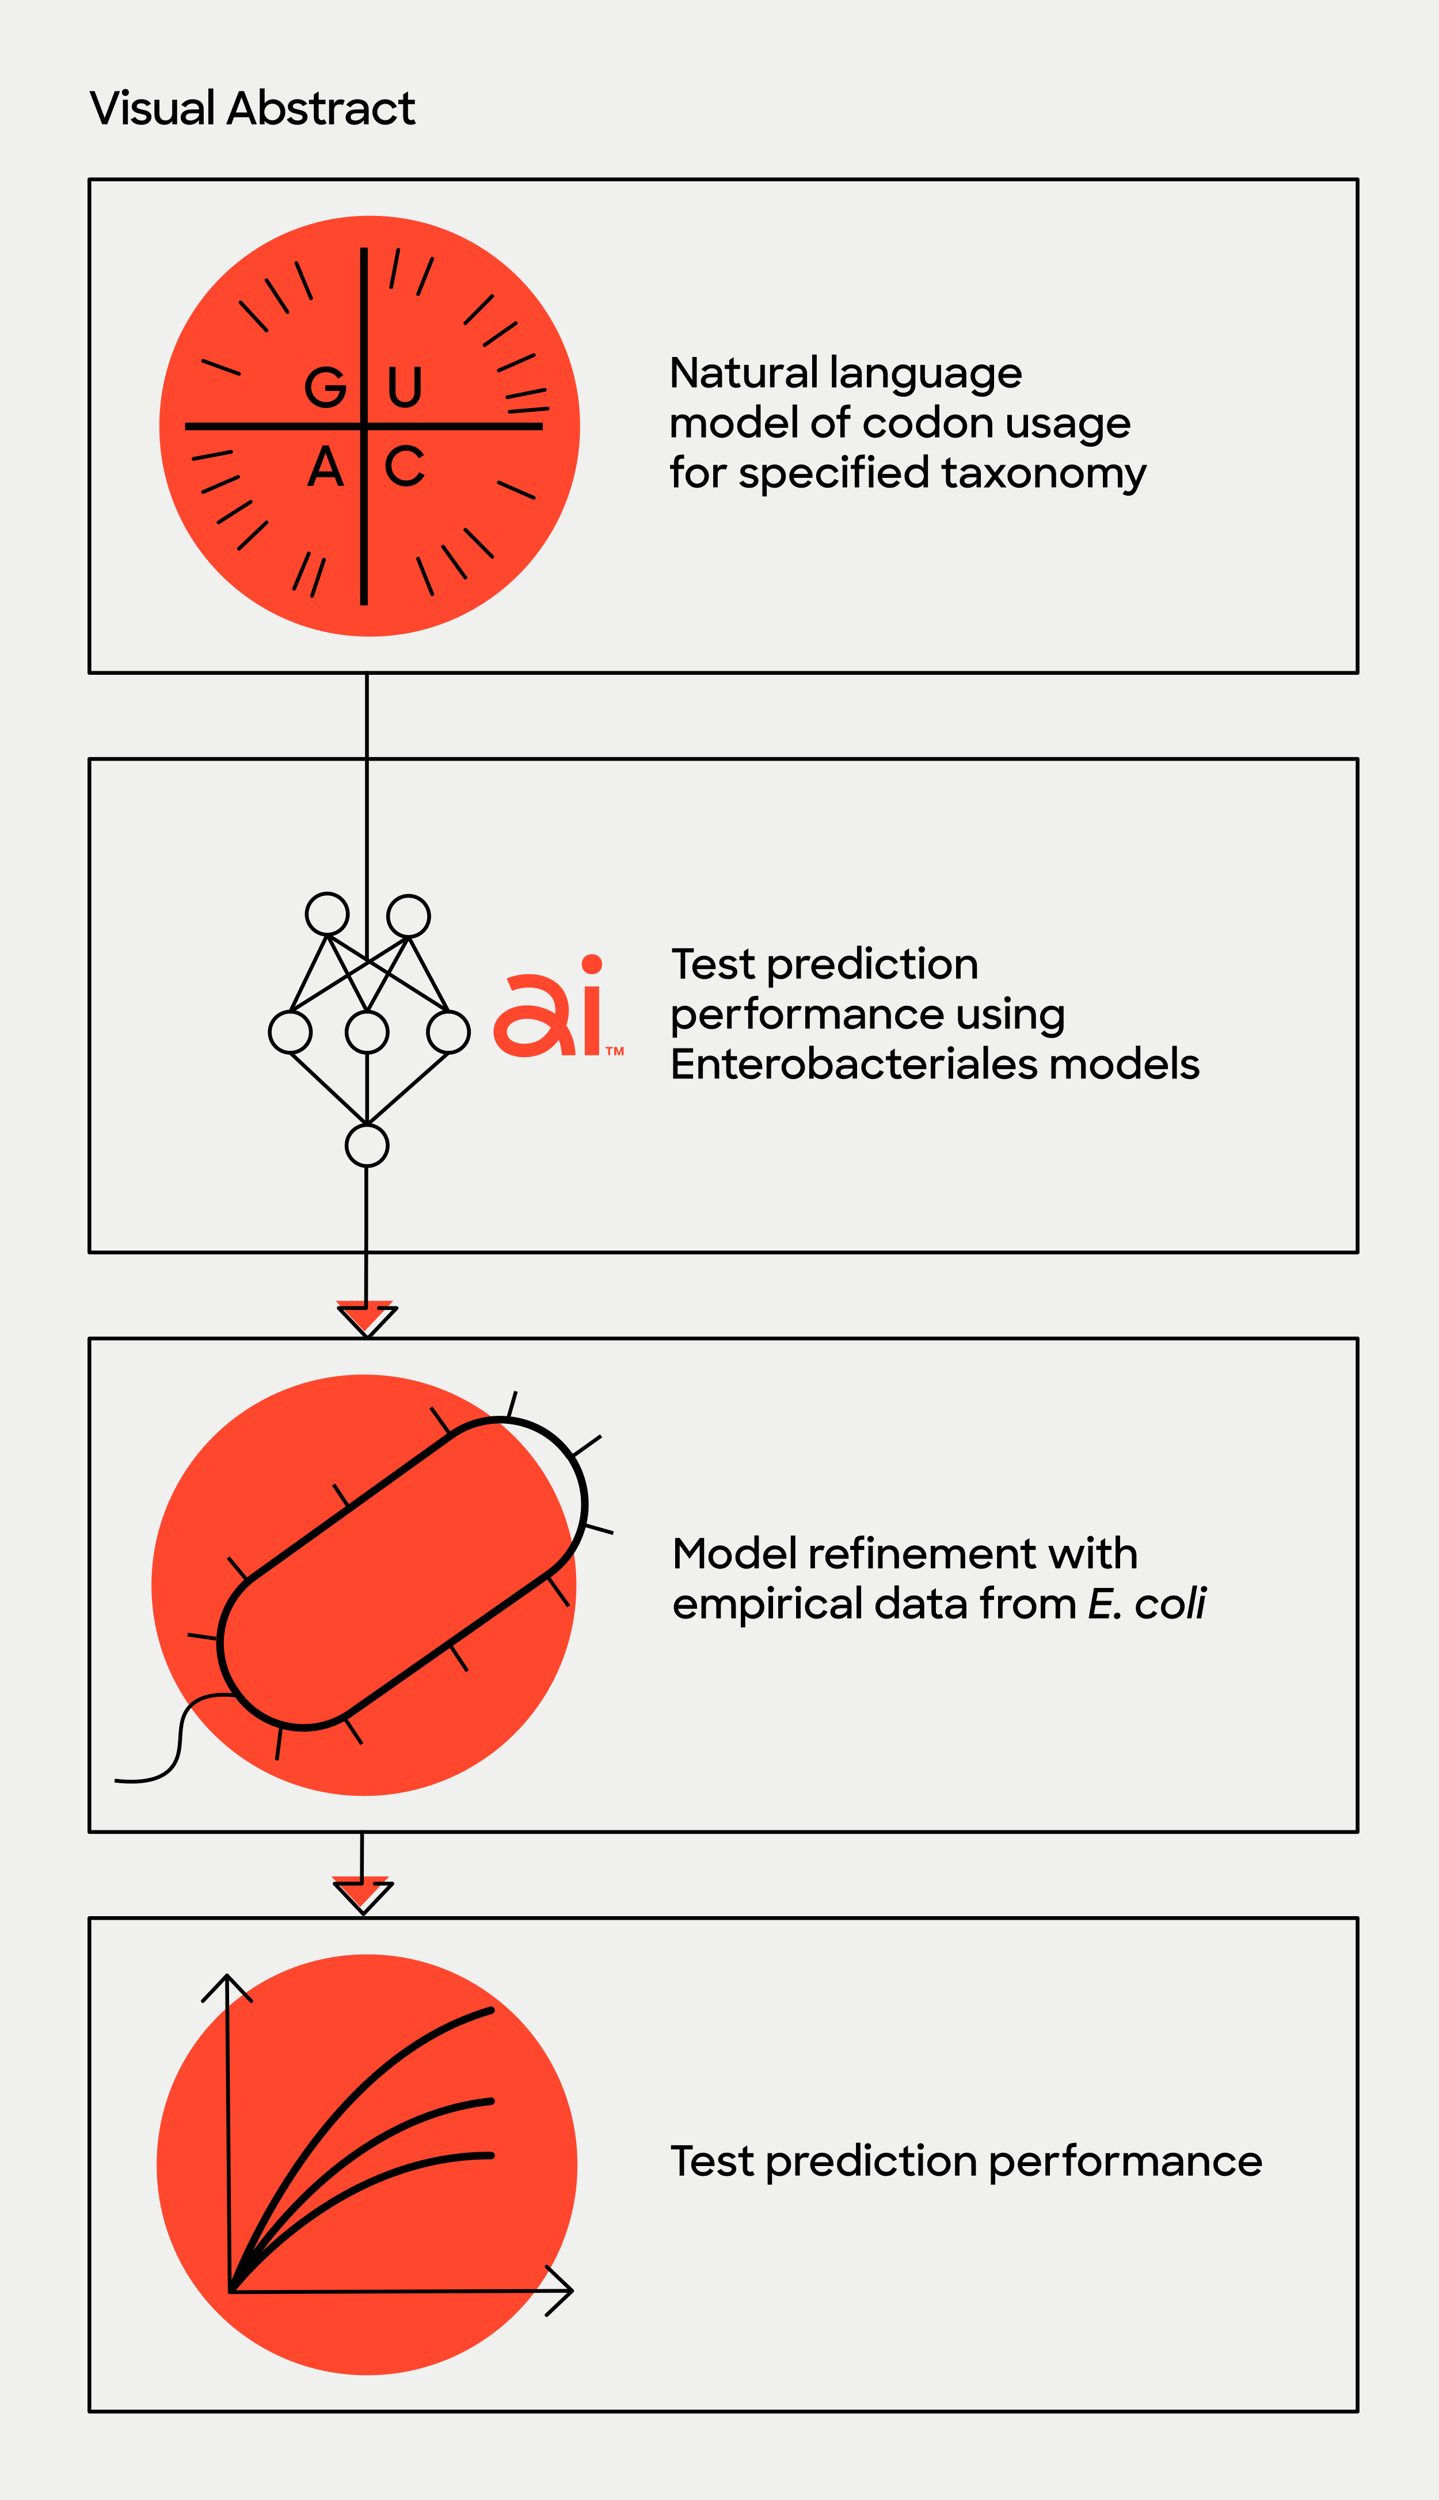
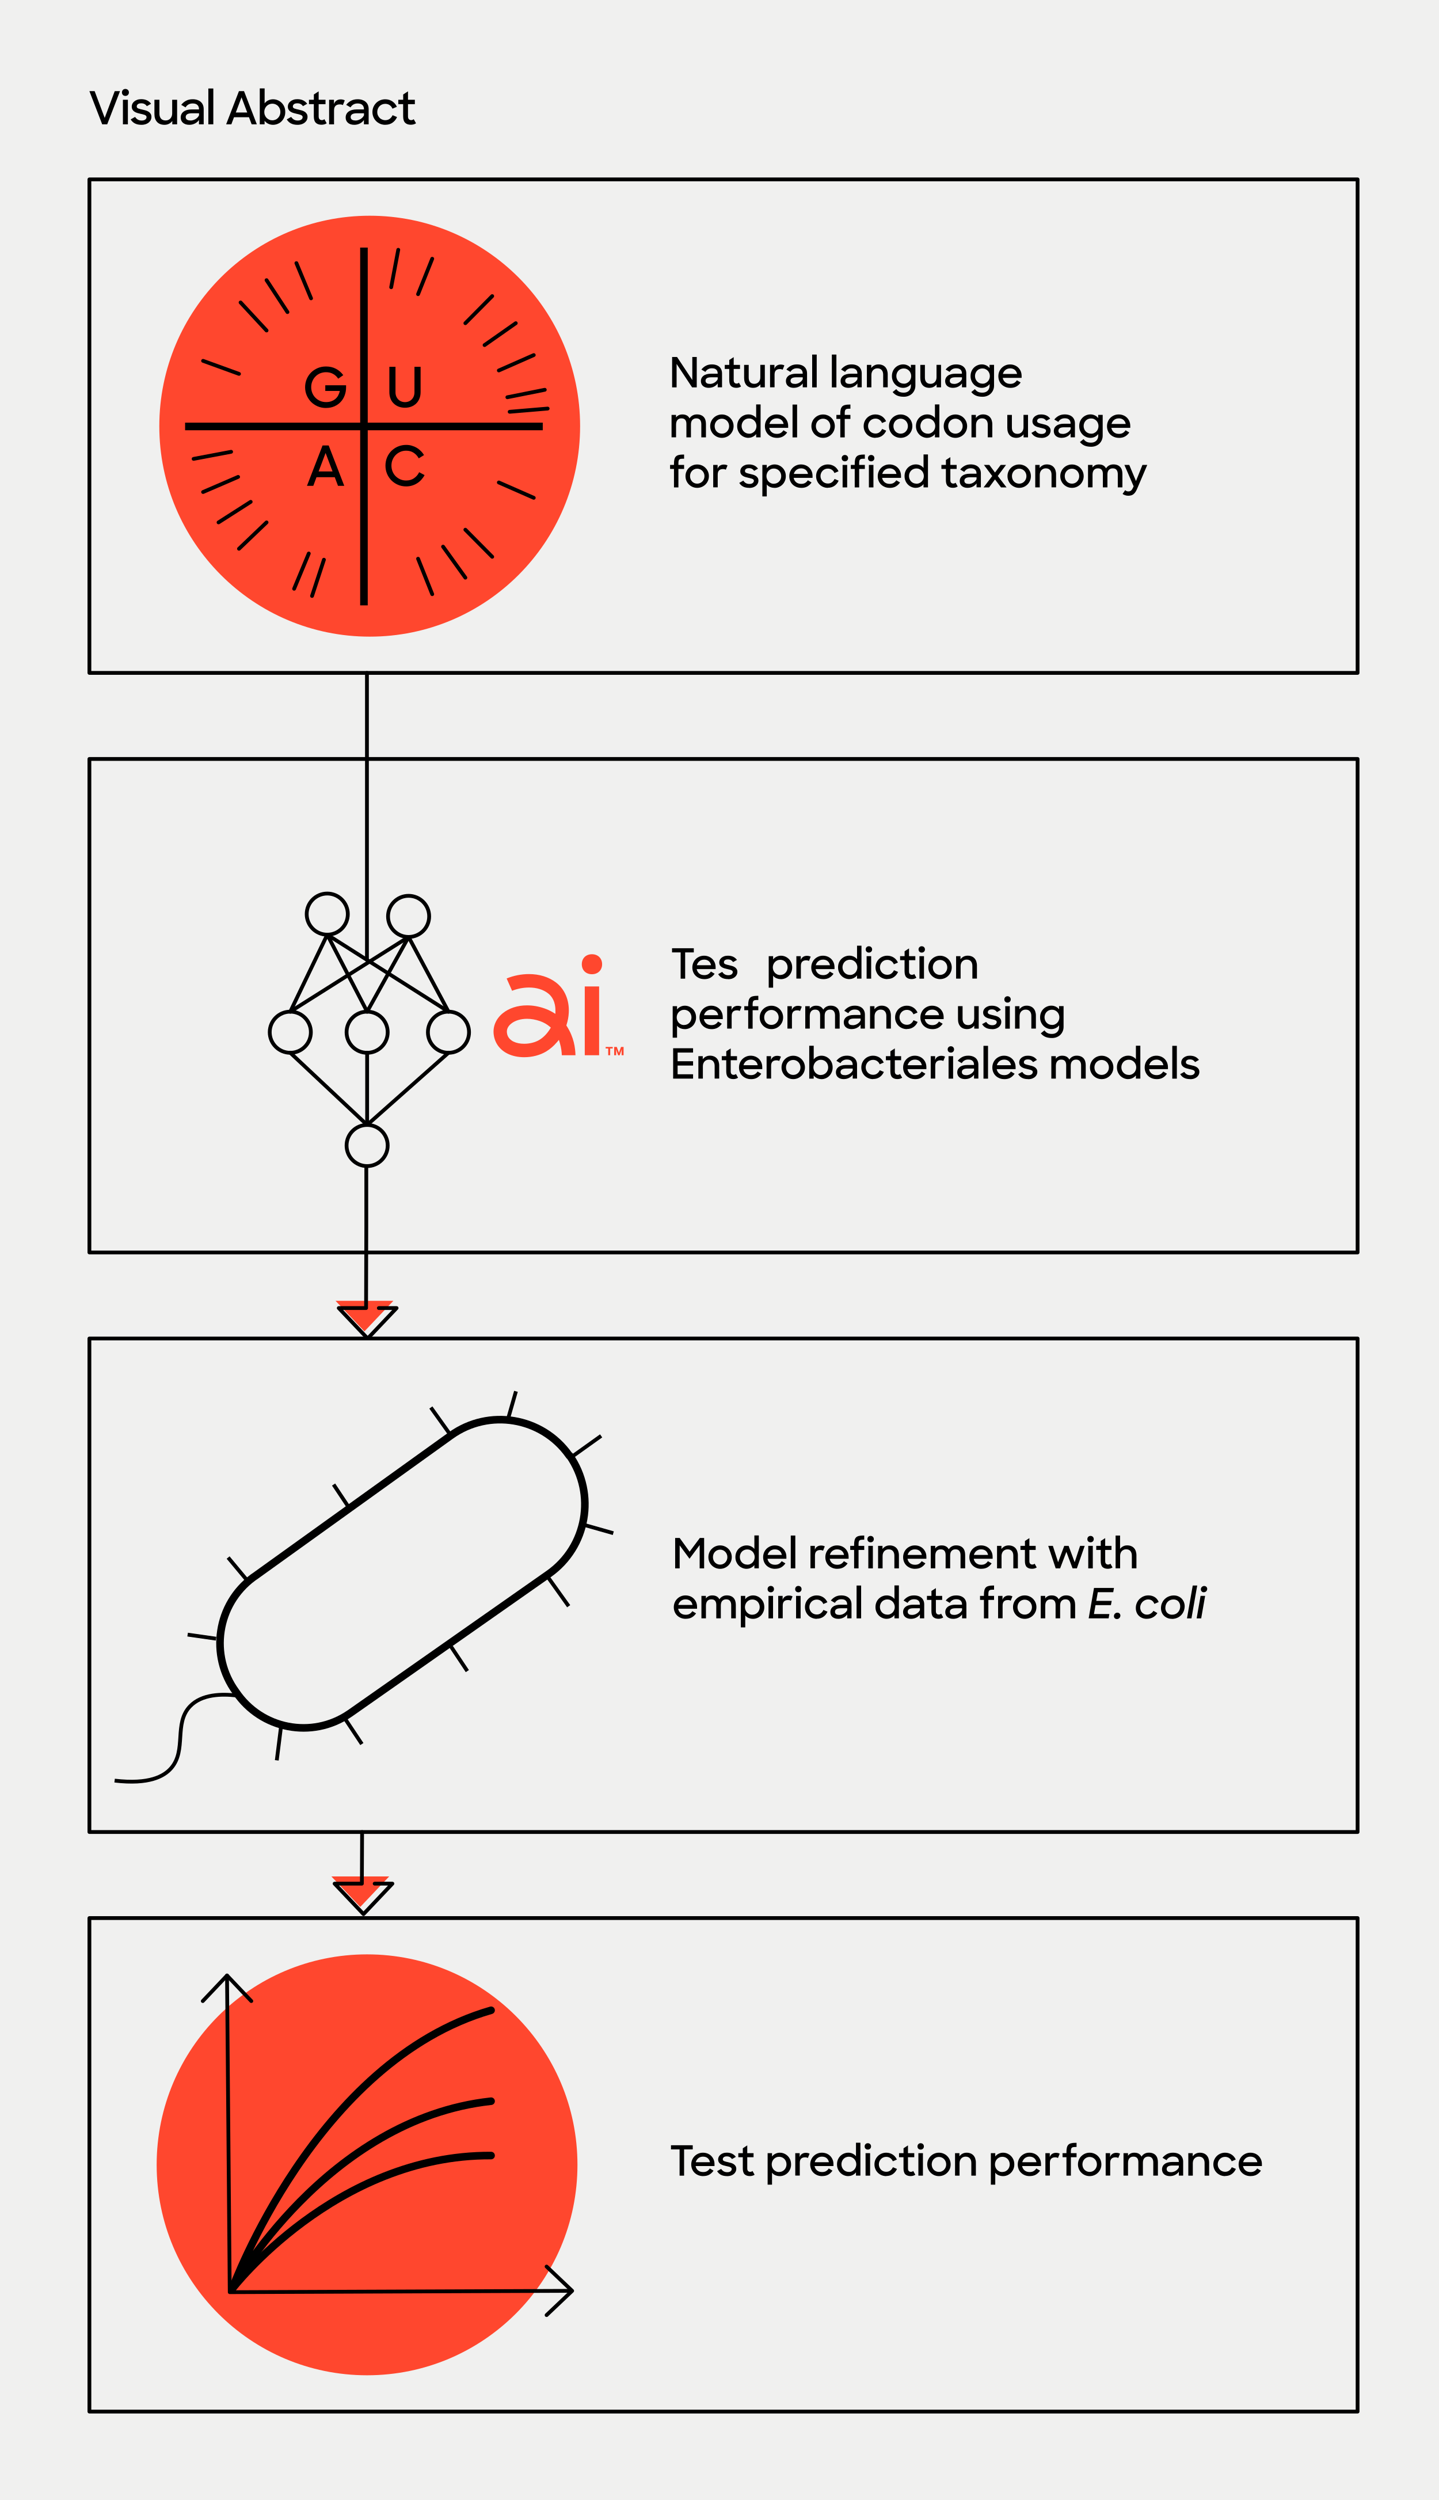
<svg xmlns="http://www.w3.org/2000/svg" id="Layer_1" data-name="Layer 1" viewBox="0 0 380 660">
  <defs>
    <style>
      .cls-1, .cls-2, .cls-3, .cls-4, .cls-5, .cls-6, .cls-7 {
        fill: none;
      }

      .cls-2, .cls-4, .cls-5, .cls-6 {
        stroke: #000;
        stroke-linejoin: round;
      }

      .cls-2, .cls-5 {
        stroke-linecap: round;
      }

      .cls-3 {
        clip-path: url(#clippath-1);
      }

      .cls-8 {
        fill: #f0f0ef;
      }

      .cls-9 {
        fill: #ff472e;
      }

      .cls-5, .cls-6 {
        stroke-width: 2px;
      }

      .cls-7 {
        clip-path: url(#clippath);
      }
    </style>
    <clipPath id="clippath">
      <rect class="cls-1" x="130.33" y="251.91" width="34.34" height="27.18" />
    </clipPath>
    <clipPath id="clippath-1">
      <rect class="cls-1" x="130.33" y="251.91" width="34.34" height="27.18" />
    </clipPath>
  </defs>
  <rect class="cls-8" width="380" height="660" />
  <g id="Artwork_50" data-name="Artwork 50">
    <g class="cls-7">
      <g class="cls-3">
        <path class="cls-9" d="m154.42,260.42h3.79v18.16h-3.79v-18.16Zm1.9-3.23c-1.6,0-2.68-1.06-2.68-2.64s1.1-2.64,2.68-2.64,2.68,1.08,2.68,2.64-1.1,2.64-2.68,2.64" />
        <path class="cls-9" d="m138.44,279.1c-1.59,0-3.09-.31-4.32-.9-2.12-1.02-3.45-2.82-3.74-5.07-.28-2.11.58-4.16,2.36-5.62,1.64-1.35,3.93-2.1,6.42-2.1,1.54,0,3.09.27,4.63.81.78.27,1.52.62,2.21,1.03l.67.4v-.78c.03-1.16-.2-3.32-1.99-4.67-1.29-.98-3.01-1.5-4.98-1.5-1.51,0-3.08.3-4.47.86l-1.44-3.25c1.82-.75,3.9-1.16,5.9-1.16,2.75,0,5.22.77,7.12,2.21,2.32,1.76,3.55,4.66,3.39,7.95-.05,1.07-.25,2.15-.58,3.2l-.06.2.11.18c1.91,3.01,2.23,5.69,2.3,7.69h-3.61c-.02-.73-.13-1.95-.53-3.27l-.24-.79-.53.63c-.82.96-1.75,1.77-2.76,2.39-1.64,1.01-3.73,1.56-5.87,1.56m.74-10.14c-1.67,0-3.21.47-4.21,1.3-.83.68-1.21,1.51-1.09,2.4.05.39.21,1.58,1.76,2.33.76.37,1.73.56,2.79.56,1.49,0,2.96-.38,4.04-1.04,1.09-.67,2.06-1.68,2.8-2.9l.2-.33-.29-.25c-.73-.63-1.59-1.11-2.54-1.45-1.18-.41-2.34-.62-3.46-.62" />
        <path class="cls-9" d="m161.8,276.79h-1.86v-.4h1.86v.4Zm-.67,1.79h-.52v-2.19h.52v2.19Zm3.54-2.19v2.19h-.52v-.99l.05-.6h-.01l-.08.27-.48,1.33h-.39l-.49-1.33-.09-.27h0l.05.6v.99h-.52v-2.19h.69l.41,1.13.15.42h.01l.13-.42.42-1.13h.68Z" />
      </g>
    </g>
  </g>
  <g>
    <circle class="cls-9" cx="97.63" cy="112.51" r="55.56" />
    <line class="cls-6" x1="96.11" y1="65.36" x2="96.11" y2="159.81" />
    <line class="cls-6" x1="143.33" y1="112.58" x2="48.88" y2="112.58" />
    <line class="cls-2" x1="70.39" y1="73.96" x2="75.91" y2="82.39" />
    <line class="cls-2" x1="78.27" y1="69.46" x2="82.14" y2="78.76" />
    <line class="cls-2" x1="105.17" y1="65.94" x2="103.3" y2="75.83" />
    <line class="cls-2" x1="114.14" y1="68.31" x2="110.4" y2="77.66" />
    <line class="cls-2" x1="129.98" y1="78.17" x2="122.89" y2="85.32" />
    <line class="cls-2" x1="136.2" y1="85.32" x2="127.96" y2="91.1" />
    <line class="cls-2" x1="140.95" y1="93.74" x2="131.73" y2="97.8" />
    <line class="cls-2" x1="143.86" y1="102.9" x2="133.98" y2="104.87" />
    <line class="cls-2" x1="144.62" y1="107.86" x2="134.59" y2="108.71" />
    <line class="cls-2" x1="140.95" y1="131.42" x2="131.73" y2="127.37" />
    <line class="cls-2" x1="129.98" y1="146.99" x2="122.89" y2="139.84" />
    <line class="cls-2" x1="122.89" y1="152.5" x2="117" y2="144.31" />
    <line class="cls-2" x1="114.14" y1="156.86" x2="110.4" y2="147.5" />
    <line class="cls-2" x1="82.4" y1="157.33" x2="85.54" y2="147.76" />
    <line class="cls-2" x1="77.67" y1="155.43" x2="81.54" y2="146.12" />
    <line class="cls-2" x1="63.11" y1="144.87" x2="70.39" y2="137.91" />
    <line class="cls-2" x1="57.71" y1="137.91" x2="66.2" y2="132.48" />
    <line class="cls-2" x1="53.63" y1="129.89" x2="62.88" y2="125.9" />
    <line class="cls-2" x1="51.13" y1="121.14" x2="61.03" y2="119.27" />
    <line class="cls-2" x1="53.63" y1="95.26" x2="63.11" y2="98.7" />
    <line class="cls-2" x1="63.53" y1="79.85" x2="70.39" y2="87.25" />
    <g>
      <path d="m86.11,107.71c-.81,0-1.55-.15-2.23-.44-.68-.29-1.26-.69-1.74-1.18s-.87-1.08-1.15-1.74c-.28-.66-.42-1.37-.42-2.12s.14-1.47.42-2.14.66-1.25,1.15-1.74,1.07-.88,1.74-1.17c.68-.29,1.41-.43,2.21-.43,1,0,1.89.21,2.65.62.76.41,1.4.97,1.91,1.67l-1.34.93c-.36-.54-.81-.97-1.35-1.26-.54-.3-1.16-.45-1.86-.45-.57,0-1.1.11-1.58.31s-.9.49-1.24.85c-.35.36-.62.78-.81,1.26-.2.48-.29.99-.29,1.53s.1,1.06.29,1.53c.19.48.47.9.82,1.25.35.36.77.64,1.25.85s1.01.31,1.58.31c.51,0,.96-.07,1.37-.22.41-.15.77-.35,1.07-.61.31-.26.56-.57.75-.93.19-.36.34-.75.42-1.18h-3.83v-1.5h5.49v.57c0,.72-.12,1.41-.36,2.07s-.58,1.23-1.04,1.73-1.01.89-1.66,1.18c-.66.29-1.4.44-2.23.44Z" />
      <path d="m106.95,107.64c-.6,0-1.16-.1-1.67-.29-.51-.2-.94-.47-1.31-.83-.37-.35-.65-.79-.85-1.3s-.3-1.09-.3-1.73v-6.66h1.62v6.75c0,.36.06.7.18,1.01.12.31.29.58.51.82.22.23.48.42.8.55.31.13.65.2,1.02.2s.71-.07,1.02-.2c.31-.13.57-.31.79-.55.22-.23.39-.51.51-.82s.18-.65.18-1.01v-6.75h1.62v6.66c0,.64-.1,1.22-.31,1.73s-.49.95-.85,1.3c-.37.36-.8.63-1.31.83-.51.19-1.06.29-1.66.29Z" />
      <path d="m85.18,117.6h1.61l4.12,10.66h-1.65l-.86-2.28h-4.82l-.85,2.28h-1.67l4.12-10.66Zm-1.04,6.86h3.68l-1.84-4.88-1.84,4.88Z" />
      <path d="m107.27,128.41c-.79,0-1.52-.14-2.18-.43-.67-.29-1.25-.68-1.74-1.18s-.87-1.08-1.15-1.74c-.27-.66-.41-1.37-.41-2.13s.14-1.5.42-2.17.67-1.25,1.17-1.74c.5-.49,1.08-.88,1.74-1.15s1.38-.42,2.14-.42c.51,0,.99.06,1.45.2.46.13.9.31,1.3.55.4.23.77.52,1.11.85.34.33.62.7.85,1.09l-1.39.86c-.33-.61-.78-1.1-1.34-1.47-.56-.37-1.23-.55-1.99-.55-.56,0-1.07.1-1.54.31s-.88.48-1.23.84c-.35.36-.62.77-.82,1.26-.2.48-.29,1-.29,1.54s.1,1.05.29,1.53c.19.47.46.89.81,1.24.35.35.75.63,1.23.84s.99.31,1.54.31c.83,0,1.53-.2,2.11-.61.58-.41,1.03-.93,1.34-1.58l1.43.76c-.23.45-.52.85-.85,1.22-.33.36-.7.68-1.12.94-.41.26-.86.47-1.35.61-.49.15-1,.22-1.55.22Z" />
    </g>
  </g>
  <g>
-     <ellipse class="cls-9" cx="96.1" cy="418.5" rx="56.11" ry="55.63" />
    <line class="cls-4" x1="134.1" y1="374.79" x2="136.25" y2="367.3" />
    <line class="cls-4" x1="144.82" y1="416.53" x2="150.17" y2="424.03" />
    <line class="cls-4" x1="151.24" y1="384.42" x2="158.74" y2="379.06" />
    <line class="cls-4" x1="154.45" y1="402.62" x2="161.95" y2="404.75" />
    <line class="cls-4" x1="119.13" y1="379.06" x2="113.78" y2="371.57" />
    <line class="cls-4" x1="65.59" y1="417.6" x2="60.24" y2="411.18" />
    <line class="cls-4" x1="57.05" y1="432.6" x2="49.55" y2="431.53" />
    <line class="cls-4" x1="92.37" y1="398.34" x2="88.09" y2="391.91" />
    <path class="cls-4" d="m30.27,470.07c9.17,1.08,13.06-1.15,14.93-3.29,4.13-4.76.65-11.76,4.97-16.31,3.13-3.3,8.48-3.3,12.22-2.88" />
    <line class="cls-4" x1="91.29" y1="454" x2="95.56" y2="460.42" />
    <line class="cls-4" x1="74.17" y1="456.14" x2="73.09" y2="464.72" />
    <line class="cls-4" x1="119.13" y1="434.73" x2="123.41" y2="441.16" />
    <path class="cls-6" d="m150.42,384.27c7.05,10.17,4.62,24.1-5.51,31.24l-52.14,36.55-.54.37c-9.86,6.71-23.26,4.1-29.93-5.79-7.05-9.63-5.03-23.15,4.56-30.22l.54-.37,51.69-37.11c10.02-7.17,24.01-4.85,31.15,5.21l.11.16.05-.05v.02h.01Z" />
  </g>
  <g>
    <circle class="cls-9" cx="96.93" cy="571.5" r="55.56" />
    <path class="cls-5" d="m129.68,530.7c-46.42,13.38-68.35,73.54-68.35,73.54,0,0,24.88-44.82,68.35-49.54" />
    <path class="cls-5" d="m61.33,604.23s27.24-35.4,68.35-35.18" />
    <polyline class="cls-2" points="66.36 528.27 59.95 521.52 53.55 528.27" />
    <polyline class="cls-2" points="59.95 521.52 60.67 605.12 150.12 604.77" />
    <polyline class="cls-2" points="144.34 611.17 151.09 604.77 144.34 598.36" />
  </g>
  <g>
    <polyline class="cls-9" points="96.24 343.41 88.61 343.41 96.24 351.47 103.88 343.41 99.17 343.41" />
    <g>
      <polyline class="cls-2" points="96.73 308.29 96.73 323.71 96.67 345.32 89.46 345.32 97.09 353.36 104.73 345.32 100.04 345.32" />
      <g>
        <g>
          <g>
            <circle class="cls-2" cx="86.42" cy="241.32" r="5.43" />
            <circle class="cls-2" cx="107.9" cy="241.92" r="5.43" />
          </g>
          <g>
            <circle class="cls-2" cx="76.66" cy="272.5" r="5.43" />
            <circle class="cls-2" cx="96.95" cy="272.5" r="5.43" />
            <circle class="cls-2" cx="118.43" cy="272.5" r="5.43" />
          </g>
          <circle class="cls-2" cx="96.95" cy="302.41" r="5.43" />
          <line class="cls-2" x1="107.9" y1="247.35" x2="118.43" y2="267.07" />
          <line class="cls-2" x1="86.42" y1="246.75" x2="76.66" y2="267.07" />
          <line class="cls-2" x1="107.9" y1="247.35" x2="76.66" y2="267.07" />
          <line class="cls-2" x1="86.42" y1="246.75" x2="118.43" y2="267.07" />
          <line class="cls-2" x1="96.95" y1="267.07" x2="86.42" y2="246.75" />
          <line class="cls-2" x1="107.9" y1="247.35" x2="96.95" y2="267.07" />
          <line class="cls-2" x1="118.43" y1="277.93" x2="96.95" y2="296.97" />
          <line class="cls-2" x1="76.66" y1="277.93" x2="96.95" y2="296.97" />
          <line class="cls-2" x1="96.95" y1="277.93" x2="96.95" y2="296.97" />
        </g>
        <line class="cls-2" x1="96.9" y1="253.4" x2="96.9" y2="177.65" />
      </g>
    </g>
  </g>
  <g>
    <path d="m23.61,24.06h1.38l2.66,7.07,2.65-7.07h1.39l-3.38,8.76h-1.32l-3.38-8.76Z" />
    <path d="m32.2,24.4c0-.26.09-.48.26-.66.17-.18.39-.26.65-.26s.49.09.67.26c.17.18.26.4.26.66s-.09.48-.26.66c-.17.18-.39.26-.67.26s-.49-.09-.66-.26c-.17-.18-.25-.4-.25-.66Zm.26,1.94h1.31v6.48h-1.31v-6.48Z" />
    <path d="m37.36,32.95c-.69,0-1.27-.12-1.73-.36-.47-.24-.84-.6-1.12-1.07l1.16-.66c.2.3.44.54.72.71.28.17.62.25,1.03.25s.74-.09.96-.27c.22-.18.32-.39.32-.64,0-.14-.05-.26-.14-.35-.09-.09-.21-.17-.37-.23-.15-.06-.33-.11-.52-.16-.2-.04-.4-.09-.62-.14-.27-.06-.54-.13-.81-.21-.27-.08-.51-.2-.73-.34-.22-.14-.39-.32-.52-.54-.13-.22-.2-.49-.2-.82,0-.25.06-.49.17-.73.12-.24.28-.44.5-.62.22-.18.48-.32.79-.43s.65-.16,1.04-.16c.61,0,1.12.11,1.55.32.42.21.78.51,1.06.89l-1.12.64c-.16-.24-.36-.43-.6-.56-.24-.14-.54-.2-.89-.2-.4,0-.7.08-.89.24-.19.16-.29.36-.29.59,0,.26.14.44.41.54.28.1.66.21,1.16.31.27.06.54.13.82.21s.52.2.74.34c.22.14.4.33.54.55.14.22.21.5.21.84,0,.24-.05.48-.16.73s-.27.46-.49.66c-.22.2-.49.36-.82.48-.33.12-.72.19-1.17.19Z" />
    <path d="m43.46,32.95c-.86,0-1.53-.25-1.99-.76s-.69-1.21-.69-2.11v-3.74h1.32v3.66c0,.55.14.99.41,1.31.27.32.68.49,1.24.49.24,0,.47-.04.68-.13s.39-.21.55-.38.27-.36.36-.59c.09-.23.13-.49.13-.78v-3.58h1.3v6.48h-1.27v-.89c-.22.31-.51.56-.86.74-.35.18-.74.28-1.17.28Z" />
    <path d="m50.01,32.95c-.38,0-.71-.05-.99-.14-.28-.1-.52-.23-.71-.4-.19-.17-.34-.38-.44-.61s-.15-.49-.15-.76c0-.67.26-1.2.77-1.58.52-.38,1.23-.57,2.14-.57h1.92v-.11c0-.43-.14-.78-.41-1.06-.27-.27-.7-.41-1.27-.41-.43,0-.8.09-1.12.28s-.56.44-.74.76l-1.15-.67c.32-.42.73-.78,1.23-1.06.5-.28,1.1-.42,1.79-.42.46,0,.88.06,1.24.19.36.12.67.3.92.53.25.23.44.5.56.82.13.32.19.68.19,1.07v4.01h-1.25v-1.14c-.26.38-.61.69-1.06.92-.45.23-.94.35-1.49.35Zm.28-1.13c.23,0,.46-.03.68-.1s.44-.15.64-.27c.2-.12.38-.26.55-.43.16-.17.3-.36.4-.58v-.54h-1.84c-.6,0-1.03.09-1.29.26-.26.18-.39.42-.39.74,0,.28.1.5.3.66.2.16.52.24.95.24Z" />
    <path d="m55.02,23.36h1.31v9.46h-1.31v-9.46Z" />
    <path d="m63.12,24.06h1.32l3.38,8.76h-1.36l-.71-1.87h-3.96l-.7,1.87h-1.37l3.38-8.76Zm-.85,5.64h3.02l-1.51-4.01-1.51,4.01Z" />
    <path d="m72.11,32.95c-.45,0-.87-.09-1.27-.28s-.72-.45-.97-.79v.94h-1.27v-9.48h1.28v3.94c.25-.34.57-.6.97-.79s.81-.28,1.25-.28.84.08,1.23.24c.39.16.73.39,1.03.68.3.3.54.65.71,1.06.18.41.26.87.26,1.39s-.09.96-.27,1.38c-.18.42-.42.77-.71,1.07s-.64.52-1.03.68c-.39.16-.8.24-1.21.24Zm-.18-1.19c.3,0,.57-.06.83-.17.26-.11.48-.27.67-.47s.34-.43.45-.7c.11-.27.16-.55.16-.86s-.05-.59-.16-.86c-.11-.27-.26-.5-.45-.7-.19-.2-.42-.35-.67-.46-.26-.11-.53-.17-.83-.17s-.59.06-.85.17c-.26.12-.49.27-.68.47-.19.2-.34.43-.45.7-.11.27-.16.55-.16.85s.05.59.16.86.26.5.45.7c.19.2.42.35.68.47.26.12.54.17.85.17Z" />
    <path d="m78.58,32.95c-.69,0-1.27-.12-1.73-.36-.47-.24-.84-.6-1.12-1.07l1.16-.66c.2.3.44.54.72.71.28.17.62.25,1.03.25s.74-.09.96-.27c.22-.18.32-.39.32-.64,0-.14-.05-.26-.14-.35-.09-.09-.21-.17-.37-.23-.15-.06-.33-.11-.52-.16-.2-.04-.4-.09-.62-.14-.27-.06-.54-.13-.81-.21-.27-.08-.51-.2-.73-.34-.22-.14-.39-.32-.52-.54-.13-.22-.2-.49-.2-.82,0-.25.06-.49.17-.73.12-.24.28-.44.5-.62.22-.18.48-.32.79-.43s.65-.16,1.04-.16c.61,0,1.12.11,1.55.32.42.21.78.51,1.06.89l-1.12.64c-.16-.24-.36-.43-.6-.56-.24-.14-.54-.2-.89-.2-.4,0-.7.08-.89.24-.19.16-.29.36-.29.59,0,.26.14.44.41.54.28.1.66.21,1.16.31.27.06.54.13.82.21s.52.2.74.34c.22.14.4.33.54.55.14.22.21.5.21.84,0,.24-.05.48-.16.73s-.27.46-.49.66c-.22.2-.49.36-.82.48-.33.12-.72.19-1.17.19Z" />
    <path d="m81.6,26.34h1.28v-1.4l1.27-.83v2.23h1.81v1.16h-1.81v3.19c0,.36.08.62.23.78.16.16.36.24.62.24s.47-.08.66-.25l.61,1.08c-.18.13-.39.23-.62.29s-.48.1-.75.1c-.65,0-1.15-.17-1.5-.52-.35-.34-.53-.92-.53-1.72v-3.2h-1.28v-1.16Z" />
    <path d="m86.92,26.34h1.27v1.13c.14-.41.36-.71.67-.92s.68-.31,1.09-.31c.22,0,.43.02.62.07.19.04.35.11.47.19l-.5,1.25c-.19-.13-.46-.19-.82-.19-.46,0-.83.12-1.1.37s-.41.66-.41,1.25v3.65h-1.3v-6.48Z" />
    <path d="m93.57,32.95c-.38,0-.71-.05-.99-.14-.28-.1-.52-.23-.71-.4-.19-.17-.34-.38-.44-.61s-.15-.49-.15-.76c0-.67.26-1.2.77-1.58.52-.38,1.23-.57,2.14-.57h1.92v-.11c0-.43-.14-.78-.41-1.06-.27-.27-.7-.41-1.27-.41-.43,0-.8.09-1.12.28s-.56.44-.74.76l-1.15-.67c.32-.42.73-.78,1.23-1.06.5-.28,1.1-.42,1.79-.42.46,0,.88.06,1.24.19.36.12.67.3.92.53.25.23.44.5.56.82.13.32.19.68.19,1.07v4.01h-1.25v-1.14c-.26.38-.61.69-1.06.92-.45.23-.94.35-1.49.35Zm.28-1.13c.23,0,.46-.03.68-.1s.44-.15.64-.27c.2-.12.38-.26.55-.43.16-.17.3-.36.4-.58v-.54h-1.84c-.6,0-1.03.09-1.29.26-.26.18-.39.42-.39.74,0,.28.1.5.3.66.2.16.52.24.95.24Z" />
    <path d="m101.74,32.95c-.48,0-.93-.09-1.34-.26-.42-.18-.78-.42-1.08-.72-.3-.3-.54-.66-.71-1.07-.17-.41-.26-.85-.26-1.32s.09-.92.26-1.33c.18-.41.42-.76.72-1.07.3-.3.66-.54,1.07-.71.41-.17.85-.26,1.33-.26.36,0,.7.05,1.01.14.32.1.61.23.87.41.26.18.5.39.7.63.2.24.37.51.49.8l-1.16.5c-.17-.4-.42-.71-.75-.94s-.72-.34-1.16-.34c-.3,0-.58.06-.84.17s-.48.27-.67.46c-.19.2-.34.43-.44.69s-.16.54-.16.84.05.58.16.84c.11.26.26.49.45.69.19.2.42.35.68.46.26.11.54.17.85.17.46,0,.86-.13,1.18-.38.32-.25.57-.57.73-.94l1.18.49c-.26.6-.65,1.09-1.18,1.47-.53.38-1.17.57-1.92.57Z" />
    <path d="m105.19,26.34h1.28v-1.4l1.27-.83v2.23h1.81v1.16h-1.81v3.19c0,.36.08.62.23.78.16.16.36.24.62.24s.47-.08.66-.25l.61,1.08c-.18.13-.39.23-.62.29s-.48.1-.75.1c-.65,0-1.15-.17-1.5-.52-.35-.34-.53-.92-.53-1.72v-3.2h-1.28v-1.16Z" />
  </g>
  <g>
    <path d="m177.48,94.24h1.31l4.03,6.09v-6.09h1.17v8.03h-1.22l-4.1-6.2v6.2h-1.18v-8.03Z" />
    <path d="m187.2,102.39c-.34,0-.65-.04-.91-.13-.26-.09-.48-.21-.66-.37-.18-.16-.31-.34-.4-.56s-.14-.45-.14-.7c0-.62.24-1.1.71-1.45s1.13-.52,1.96-.52h1.76v-.1c0-.4-.12-.72-.37-.97-.25-.25-.64-.37-1.17-.37-.4,0-.74.09-1.02.26-.29.17-.51.41-.68.7l-1.06-.62c.29-.39.67-.71,1.13-.97.46-.26,1.01-.39,1.64-.39.43,0,.8.06,1.14.17.33.11.61.27.84.48.23.21.4.46.52.75s.18.62.18.98v3.67h-1.14v-1.04c-.23.35-.56.63-.97.85-.41.21-.87.32-1.36.32Zm.25-1.03c.21,0,.42-.03.63-.09s.4-.14.58-.25c.18-.11.35-.24.5-.39.15-.15.27-.33.37-.53v-.5h-1.68c-.55,0-.94.08-1.18.24s-.36.39-.36.68c0,.26.09.46.27.6.18.15.47.22.87.22Z" />
    <path d="m191.4,96.33h1.18v-1.29l1.17-.76v2.05h1.66v1.07h-1.66v2.93c0,.33.07.57.21.71.14.15.33.22.57.22s.43-.08.6-.23l.56.99c-.17.12-.36.21-.57.27-.21.06-.44.09-.69.09-.59,0-1.05-.16-1.38-.47-.32-.32-.48-.84-.48-1.57v-2.94h-1.18v-1.07Z" />
    <path d="m198.95,102.39c-.79,0-1.4-.23-1.82-.7-.42-.47-.63-1.11-.63-1.93v-3.43h1.21v3.35c0,.51.12.91.37,1.2.25.3.63.45,1.13.45.22,0,.43-.04.62-.12.19-.08.36-.2.5-.35.14-.15.25-.33.33-.54.08-.21.12-.45.12-.72v-3.28h1.19v5.94h-1.17v-.81c-.21.29-.47.51-.79.68-.32.17-.68.25-1.07.25Z" />
    <path d="m203.34,96.33h1.17v1.03c.12-.37.33-.65.62-.84s.62-.28,1-.28c.21,0,.39.02.57.06.17.04.32.1.43.17l-.46,1.14c-.18-.12-.43-.18-.75-.18-.43,0-.76.11-1.01.34-.25.23-.37.61-.37,1.14v3.34h-1.19v-5.94Z" />
    <path d="m209.65,102.39c-.34,0-.65-.04-.91-.13-.26-.09-.48-.21-.66-.37-.18-.16-.31-.34-.4-.56s-.14-.45-.14-.7c0-.62.24-1.1.71-1.45s1.13-.52,1.96-.52h1.76v-.1c0-.4-.12-.72-.37-.97-.25-.25-.64-.37-1.17-.37-.4,0-.74.09-1.02.26-.29.17-.51.41-.68.7l-1.06-.62c.29-.39.67-.71,1.13-.97.46-.26,1.01-.39,1.64-.39.43,0,.8.06,1.14.17.33.11.61.27.84.48.23.21.4.46.52.75s.18.62.18.98v3.67h-1.14v-1.04c-.23.35-.56.63-.97.85-.41.21-.87.32-1.36.32Zm.25-1.03c.21,0,.42-.03.63-.09s.4-.14.58-.25c.18-.11.35-.24.5-.39.15-.15.27-.33.37-.53v-.5h-1.68c-.55,0-.94.08-1.18.24s-.36.39-.36.68c0,.26.09.46.27.6.18.15.47.22.87.22Z" />
    <path d="m214.47,93.6h1.2v8.67h-1.2v-8.67Z" />
    <path d="m219.67,93.6h1.2v8.67h-1.2v-8.67Z" />
    <path d="m224.09,102.39c-.34,0-.65-.04-.91-.13-.26-.09-.48-.21-.66-.37-.18-.16-.31-.34-.4-.56s-.14-.45-.14-.7c0-.62.24-1.1.71-1.45s1.13-.52,1.96-.52h1.76v-.1c0-.4-.12-.72-.37-.97-.25-.25-.64-.37-1.17-.37-.4,0-.74.09-1.02.26-.29.17-.51.41-.68.7l-1.06-.62c.29-.39.67-.71,1.13-.97.46-.26,1.01-.39,1.64-.39.43,0,.8.06,1.14.17.33.11.61.27.84.48.23.21.4.46.52.75s.18.62.18.98v3.67h-1.14v-1.04c-.23.35-.56.63-.97.85-.41.21-.87.32-1.36.32Zm.25-1.03c.21,0,.42-.03.63-.09s.4-.14.58-.25c.18-.11.35-.24.5-.39.15-.15.27-.33.37-.53v-.5h-1.68c-.55,0-.94.08-1.18.24s-.36.39-.36.68c0,.26.09.46.27.6.18.15.47.22.87.22Z" />
    <path d="m228.91,96.33h1.17v.82c.21-.29.47-.51.79-.69.32-.17.69-.26,1.11-.26.37,0,.71.06,1.02.18.3.12.56.29.77.52s.37.5.48.82c.11.33.17.69.17,1.09v3.44h-1.2v-3.35c0-.51-.13-.91-.39-1.21s-.63-.45-1.13-.45c-.23,0-.44.04-.63.12s-.36.2-.51.35c-.14.15-.25.33-.33.55-.08.22-.12.46-.12.72v3.28h-1.19v-5.94Z" />
    <path d="m238.51,102.39c-.39,0-.76-.07-1.12-.22-.36-.15-.68-.36-.95-.63-.27-.27-.5-.6-.66-.98-.17-.38-.25-.8-.25-1.27s.08-.89.24-1.27c.16-.38.38-.7.65-.97.28-.27.59-.48.96-.63.36-.15.74-.22,1.14-.22s.78.09,1.14.26c.36.17.66.41.88.72v-.86h1.19v5.47c0,.44-.08.84-.24,1.2-.16.36-.37.67-.65.94-.27.26-.6.46-.97.6s-.77.21-1.19.21c-.72,0-1.31-.11-1.78-.32-.47-.21-.86-.52-1.18-.92l.96-.78c.23.32.5.56.8.71s.69.23,1.18.23c.29,0,.54-.04.78-.13.23-.09.43-.21.59-.37.17-.16.29-.35.38-.58s.14-.47.14-.74v-.46c-.23.32-.52.56-.89.74-.37.18-.75.27-1.15.27Zm.15-1.09c.28,0,.54-.05.78-.16s.44-.25.62-.43c.17-.18.31-.39.41-.64s.15-.51.15-.79-.05-.53-.15-.78-.23-.46-.41-.64c-.17-.18-.38-.32-.62-.43-.24-.11-.5-.16-.78-.16s-.54.05-.78.15c-.24.1-.45.24-.62.42s-.31.39-.41.64c-.1.25-.15.51-.15.79s.05.54.15.79c.1.25.24.46.41.64.18.18.38.33.62.43.24.1.5.15.78.15Z" />
    <path d="m245.48,102.39c-.79,0-1.4-.23-1.82-.7-.42-.47-.63-1.11-.63-1.93v-3.43h1.21v3.35c0,.51.12.91.37,1.2.25.3.63.45,1.13.45.22,0,.43-.04.62-.12.19-.08.36-.2.5-.35.14-.15.25-.33.33-.54.08-.21.12-.45.12-.72v-3.28h1.19v5.94h-1.17v-.81c-.21.29-.47.51-.79.68-.32.17-.68.25-1.07.25Z" />
    <path d="m251.7,102.39c-.34,0-.65-.04-.91-.13-.26-.09-.48-.21-.66-.37-.18-.16-.31-.34-.4-.56s-.14-.45-.14-.7c0-.62.24-1.1.71-1.45s1.13-.52,1.96-.52h1.76v-.1c0-.4-.12-.72-.37-.97-.25-.25-.64-.37-1.17-.37-.4,0-.74.09-1.02.26-.29.17-.51.41-.68.7l-1.06-.62c.29-.39.67-.71,1.13-.97.46-.26,1.01-.39,1.64-.39.43,0,.8.06,1.14.17.33.11.61.27.84.48.23.21.4.46.52.75s.18.62.18.98v3.67h-1.14v-1.04c-.23.35-.56.63-.97.85-.41.21-.87.32-1.36.32Zm.25-1.03c.21,0,.42-.03.63-.09s.4-.14.58-.25c.18-.11.35-.24.5-.39.15-.15.27-.33.37-.53v-.5h-1.68c-.55,0-.94.08-1.18.24s-.36.39-.36.68c0,.26.09.46.27.6.18.15.47.22.87.22Z" />
    <path d="m259.28,102.39c-.39,0-.76-.07-1.12-.22-.36-.15-.68-.36-.95-.63-.27-.27-.5-.6-.66-.98-.17-.38-.25-.8-.25-1.27s.08-.89.24-1.27c.16-.38.38-.7.65-.97.28-.27.59-.48.96-.63.36-.15.74-.22,1.14-.22s.78.09,1.14.26c.36.17.66.41.88.72v-.86h1.19v5.47c0,.44-.08.84-.24,1.2-.16.36-.37.67-.65.94-.27.26-.6.46-.97.6s-.77.21-1.19.21c-.72,0-1.31-.11-1.78-.32-.47-.21-.86-.52-1.18-.92l.96-.78c.23.32.5.56.8.71s.69.23,1.18.23c.29,0,.54-.04.78-.13.23-.09.43-.21.59-.37.17-.16.29-.35.38-.58s.14-.47.14-.74v-.46c-.23.32-.52.56-.89.74-.37.18-.75.27-1.15.27Zm.15-1.09c.28,0,.54-.05.78-.16s.44-.25.62-.43c.17-.18.31-.39.41-.64s.15-.51.15-.79-.05-.53-.15-.78-.23-.46-.41-.64c-.17-.18-.38-.32-.62-.43-.24-.11-.5-.16-.78-.16s-.54.05-.78.15c-.24.1-.45.24-.62.42s-.31.39-.41.64c-.1.25-.15.51-.15.79s.05.54.15.79c.1.25.24.46.41.64.18.18.38.33.62.43.24.1.5.15.78.15Z" />
    <path d="m266.8,102.39c-.48,0-.91-.08-1.29-.24-.38-.16-.72-.37-1-.65-.28-.27-.49-.6-.64-.97s-.23-.78-.23-1.21.08-.85.24-1.23c.16-.38.38-.71.65-.98.28-.28.61-.5.98-.66s.78-.24,1.22-.24.85.08,1.22.23.69.36.96.63c.27.27.48.59.64.96.15.37.23.78.23,1.22v.5h-4.99c.09.48.31.87.66,1.16.35.29.8.43,1.35.43.42,0,.77-.09,1.05-.26.28-.18.51-.41.69-.69l.98.58c-.29.43-.65.78-1.09,1.04-.44.26-.98.39-1.63.39Zm-.07-5.14c-.48,0-.88.14-1.22.41-.34.27-.56.63-.68,1.06h3.75c-.09-.47-.3-.83-.62-1.09s-.74-.39-1.23-.39Z" />
    <path d="m177.34,109.53h1.18v.68c.18-.25.41-.45.69-.59.28-.14.61-.21.99-.21.48,0,.87.09,1.18.27.31.18.55.44.71.77.19-.31.45-.57.78-.76s.72-.29,1.16-.29c.4,0,.75.06,1.06.18.3.12.55.29.75.51.2.22.34.48.44.79.09.31.14.65.14,1.03v3.55h-1.22v-3.49c0-.46-.11-.83-.32-1.11-.21-.28-.55-.42-1.02-.42-.43,0-.76.14-1.02.41s-.38.68-.38,1.23v3.38h-1.2v-3.56c0-.45-.1-.81-.31-1.07s-.54-.39-1-.39-.79.14-1.04.42-.38.71-.38,1.27v3.32h-1.19v-5.94Z" />
    <path d="m190.63,115.59c-.43,0-.84-.08-1.21-.24s-.7-.38-.98-.66c-.28-.28-.5-.61-.66-.98-.16-.37-.24-.78-.24-1.21s.08-.83.24-1.2c.16-.38.38-.71.66-.98.28-.28.6-.5.98-.66s.78-.24,1.21-.24.83.08,1.21.24c.38.16.71.38.98.66.28.28.5.61.66.98.16.38.24.78.24,1.2s-.08.84-.24,1.21c-.16.37-.38.7-.66.98-.28.28-.61.5-.98.66-.38.16-.78.24-1.21.24Zm0-1.11c.27,0,.52-.05.75-.15.23-.1.43-.24.6-.42.17-.18.31-.39.41-.63.1-.24.15-.5.15-.78s-.05-.53-.15-.77c-.1-.24-.23-.45-.41-.63-.17-.18-.38-.32-.61-.42s-.48-.15-.75-.15-.52.05-.75.15c-.23.1-.43.24-.61.42-.17.18-.31.39-.4.63-.1.24-.14.5-.14.77s.05.54.14.78.23.45.4.63c.17.18.37.32.61.42.23.1.48.15.75.15Z" />
    <path d="m197.65,115.59c-.39,0-.76-.07-1.12-.22-.36-.15-.68-.36-.95-.63-.27-.27-.5-.6-.66-.98-.17-.38-.25-.8-.25-1.27s.08-.89.24-1.27c.16-.38.38-.7.65-.97.28-.27.59-.48.96-.63.36-.15.74-.22,1.14-.22s.78.08,1.14.25c.36.17.66.4.88.69v-3.57h1.17v8.69h-1.17v-.87c-.23.31-.53.55-.9.73-.36.18-.74.26-1.14.26Zm.15-1.09c.28,0,.54-.05.78-.16s.44-.25.62-.43c.17-.18.31-.39.41-.64s.15-.51.15-.79-.05-.53-.15-.78-.23-.46-.41-.64c-.17-.18-.38-.32-.62-.43-.24-.11-.5-.16-.78-.16s-.54.05-.78.15c-.24.1-.45.24-.62.42s-.31.39-.41.64c-.1.25-.15.51-.15.79s.05.54.15.79c.1.25.24.46.41.64.18.18.38.33.62.43.24.1.5.15.78.15Z" />
    <path d="m205.15,115.59c-.48,0-.91-.08-1.29-.24-.38-.16-.72-.37-1-.65-.28-.27-.49-.6-.64-.97s-.23-.78-.23-1.21.08-.85.24-1.23c.16-.38.38-.71.65-.98.28-.28.61-.5.98-.66s.78-.24,1.22-.24.85.08,1.22.23.69.36.96.63c.27.27.48.59.64.96.15.37.23.78.23,1.22v.5h-4.99c.09.48.31.87.66,1.16.35.29.8.43,1.35.43.42,0,.77-.09,1.05-.26.28-.18.51-.41.69-.69l.98.58c-.29.43-.65.78-1.09,1.04-.44.26-.98.39-1.63.39Zm-.07-5.14c-.48,0-.88.14-1.22.41-.34.27-.56.63-.68,1.06h3.75c-.09-.47-.3-.83-.62-1.09s-.74-.39-1.23-.39Z" />
    <path d="m209.29,106.8h1.2v8.67h-1.2v-8.67Z" />
    <path d="m217.36,115.59c-.43,0-.84-.08-1.21-.24s-.7-.38-.98-.66c-.28-.28-.5-.61-.66-.98-.16-.37-.24-.78-.24-1.21s.08-.83.24-1.2c.16-.38.38-.71.66-.98.28-.28.6-.5.98-.66s.78-.24,1.21-.24.83.08,1.21.24c.38.16.71.38.98.66.28.28.5.61.66.98.16.38.24.78.24,1.2s-.08.84-.24,1.21c-.16.37-.38.7-.66.98-.28.28-.61.5-.98.66-.38.16-.78.24-1.21.24Zm0-1.11c.27,0,.52-.05.75-.15.23-.1.43-.24.6-.42.17-.18.31-.39.41-.63.1-.24.15-.5.15-.78s-.05-.53-.15-.77c-.1-.24-.23-.45-.41-.63-.17-.18-.38-.32-.61-.42s-.48-.15-.75-.15-.52.05-.75.15c-.23.1-.43.24-.61.42-.17.18-.31.39-.4.63-.1.24-.14.5-.14.77s.05.54.14.78.23.45.4.63c.17.18.37.32.61.42.23.1.48.15.75.15Z" />
    <path d="m220.87,109.53h1.03v-.34c0-.46.04-.85.12-1.15.08-.3.21-.55.38-.73.18-.18.42-.31.73-.39.3-.08.69-.12,1.15-.12h.29v1.1h-.2c-.29,0-.52.01-.69.04-.17.03-.3.09-.39.19s-.15.23-.18.4-.04.39-.04.67v.33h1.5v1.07h-1.5v4.87h-1.17v-4.87h-1.03v-1.07Z" />
    <path d="m231.18,115.59c-.44,0-.85-.08-1.23-.24-.38-.16-.71-.38-.99-.66-.28-.28-.5-.61-.65-.98-.16-.37-.24-.78-.24-1.21s.08-.85.24-1.22.38-.7.66-.98c.28-.28.61-.5.98-.65.38-.16.78-.24,1.22-.24.33,0,.64.04.93.13.29.09.56.21.8.37.24.16.46.35.64.58.19.22.33.47.45.73l-1.07.46c-.15-.37-.38-.65-.69-.86-.3-.21-.66-.31-1.06-.31-.28,0-.54.05-.77.15s-.44.24-.61.42c-.17.18-.31.39-.41.63-.1.24-.15.5-.15.77s.05.53.15.77c.1.24.24.45.41.63.18.18.38.32.62.42.24.1.5.15.78.15.42,0,.79-.12,1.08-.35.3-.23.52-.52.67-.86l1.08.45c-.24.55-.59,1-1.08,1.35s-1.07.52-1.76.52Z" />
    <path d="m237.84,115.59c-.43,0-.84-.08-1.21-.24s-.7-.38-.98-.66c-.28-.28-.5-.61-.66-.98-.16-.37-.24-.78-.24-1.21s.08-.83.24-1.2c.16-.38.38-.71.66-.98.28-.28.6-.5.98-.66s.78-.24,1.21-.24.83.08,1.21.24c.38.16.71.38.98.66.28.28.5.61.66.98.16.38.24.78.24,1.2s-.08.84-.24,1.21c-.16.37-.38.7-.66.98-.28.28-.61.5-.98.66-.38.16-.78.24-1.21.24Zm0-1.11c.27,0,.52-.05.75-.15.23-.1.43-.24.6-.42.17-.18.31-.39.41-.63.1-.24.15-.5.15-.78s-.05-.53-.15-.77c-.1-.24-.23-.45-.41-.63-.17-.18-.38-.32-.61-.42s-.48-.15-.75-.15-.52.05-.75.15c-.23.1-.43.24-.61.42-.17.18-.31.39-.4.63-.1.24-.14.5-.14.77s.05.54.14.78.23.45.4.63c.17.18.37.32.61.42.23.1.48.15.75.15Z" />
    <path d="m244.86,115.59c-.39,0-.76-.07-1.12-.22-.36-.15-.68-.36-.95-.63-.27-.27-.5-.6-.66-.98-.17-.38-.25-.8-.25-1.27s.08-.89.24-1.27c.16-.38.38-.7.65-.97.28-.27.59-.48.96-.63.36-.15.74-.22,1.14-.22s.78.08,1.14.25c.36.17.66.4.88.69v-3.57h1.17v8.69h-1.17v-.87c-.23.31-.53.55-.9.73-.36.18-.74.26-1.14.26Zm.15-1.09c.28,0,.54-.05.78-.16s.44-.25.62-.43c.17-.18.31-.39.41-.64s.15-.51.15-.79-.05-.53-.15-.78-.23-.46-.41-.64c-.17-.18-.38-.32-.62-.43-.24-.11-.5-.16-.78-.16s-.54.05-.78.15c-.24.1-.45.24-.62.42s-.31.39-.41.64c-.1.25-.15.51-.15.79s.05.54.15.79c.1.25.24.46.41.64.18.18.38.33.62.43.24.1.5.15.78.15Z" />
    <path d="m252.3,115.59c-.43,0-.84-.08-1.21-.24s-.7-.38-.98-.66c-.28-.28-.5-.61-.66-.98-.16-.37-.24-.78-.24-1.21s.08-.83.24-1.2c.16-.38.38-.71.66-.98.28-.28.6-.5.98-.66s.78-.24,1.21-.24.83.08,1.21.24c.38.16.71.38.98.66.28.28.5.61.66.98.16.38.24.78.24,1.2s-.08.84-.24,1.21c-.16.37-.38.7-.66.98-.28.28-.61.5-.98.66-.38.16-.78.24-1.21.24Zm0-1.11c.27,0,.52-.05.75-.15.23-.1.43-.24.6-.42.17-.18.31-.39.41-.63.1-.24.15-.5.15-.78s-.05-.53-.15-.77c-.1-.24-.23-.45-.41-.63-.17-.18-.38-.32-.61-.42s-.48-.15-.75-.15-.52.05-.75.15c-.23.1-.43.24-.61.42-.17.18-.31.39-.4.63-.1.24-.14.5-.14.77s.05.54.14.78.23.45.4.63c.17.18.37.32.61.42.23.1.48.15.75.15Z" />
    <path d="m256.53,109.53h1.17v.82c.21-.29.47-.51.79-.69.32-.17.69-.26,1.11-.26.37,0,.71.06,1.02.18.3.12.56.29.77.52s.37.5.48.82c.11.33.17.69.17,1.09v3.44h-1.2v-3.35c0-.51-.13-.91-.39-1.21s-.63-.45-1.13-.45c-.23,0-.44.04-.63.12s-.36.2-.51.35c-.14.15-.25.33-.33.55-.08.22-.12.46-.12.72v3.28h-1.19v-5.94Z" />
    <path d="m268.45,115.59c-.79,0-1.4-.23-1.82-.7-.42-.47-.63-1.11-.63-1.93v-3.43h1.21v3.35c0,.51.12.91.37,1.2.25.3.63.45,1.13.45.22,0,.43-.04.62-.12.19-.08.36-.2.5-.35.14-.15.25-.33.33-.54.08-.21.12-.45.12-.72v-3.28h1.19v5.94h-1.17v-.81c-.21.29-.47.51-.79.68-.32.17-.68.25-1.07.25Z" />
    <path d="m274.99,115.59c-.63,0-1.16-.11-1.59-.33s-.77-.55-1.03-.98l1.07-.6c.18.28.4.5.66.65.26.15.57.23.95.23s.68-.08.88-.25c.2-.17.3-.36.3-.59,0-.13-.04-.24-.13-.32-.08-.08-.2-.15-.34-.21-.14-.05-.3-.1-.48-.14-.18-.04-.37-.08-.57-.13-.25-.05-.5-.12-.74-.19-.25-.08-.47-.18-.67-.31-.2-.13-.36-.29-.48-.49-.12-.2-.18-.45-.18-.75,0-.23.05-.45.16-.67s.26-.41.46-.57c.2-.17.44-.29.72-.39.28-.1.6-.14.95-.14.56,0,1.03.1,1.42.29.39.19.71.47.97.82l-1.02.58c-.15-.22-.33-.39-.55-.52-.22-.12-.49-.19-.81-.19-.37,0-.64.07-.81.22-.18.15-.26.33-.26.54,0,.23.13.4.38.5.25.1.61.19,1.06.29.25.05.5.12.75.19.25.08.47.18.68.31.2.13.37.3.5.51.13.21.19.46.19.77,0,.22-.05.44-.15.67-.1.22-.25.43-.45.61-.2.18-.45.33-.75.44-.3.11-.66.17-1.07.17Z" />
    <path d="m280.39,115.59c-.34,0-.65-.04-.91-.13-.26-.09-.48-.21-.66-.37-.18-.16-.31-.34-.4-.56s-.14-.45-.14-.7c0-.62.24-1.1.71-1.45s1.13-.52,1.96-.52h1.76v-.1c0-.4-.12-.72-.37-.97-.25-.25-.64-.37-1.17-.37-.4,0-.74.09-1.02.26-.29.17-.51.41-.68.7l-1.06-.62c.29-.39.67-.71,1.13-.97.46-.26,1.01-.39,1.64-.39.43,0,.8.06,1.14.17.33.11.61.27.84.48.23.21.4.46.52.75s.18.62.18.98v3.67h-1.14v-1.04c-.23.35-.56.63-.97.85-.41.21-.87.32-1.36.32Zm.25-1.03c.21,0,.42-.03.63-.09s.4-.14.58-.25c.18-.11.35-.24.5-.39.15-.15.27-.33.37-.53v-.5h-1.68c-.55,0-.94.08-1.18.24s-.36.39-.36.68c0,.26.09.46.27.6.18.15.47.22.87.22Z" />
    <path d="m287.97,115.59c-.39,0-.76-.07-1.12-.22-.36-.15-.68-.36-.95-.63-.27-.27-.5-.6-.66-.98-.17-.38-.25-.8-.25-1.27s.08-.89.24-1.27c.16-.38.38-.7.65-.97.28-.27.59-.48.96-.63.36-.15.74-.22,1.14-.22s.78.09,1.14.26c.36.17.66.41.88.72v-.86h1.19v5.47c0,.44-.08.84-.24,1.2-.16.36-.37.67-.65.94-.27.26-.6.46-.97.6s-.77.21-1.19.21c-.72,0-1.31-.11-1.78-.32-.47-.21-.86-.52-1.18-.92l.96-.78c.23.32.5.56.8.71s.69.23,1.18.23c.29,0,.54-.04.78-.13.23-.09.43-.21.59-.37.17-.16.29-.35.38-.58s.14-.47.14-.74v-.46c-.23.32-.52.56-.89.74-.37.18-.75.27-1.15.27Zm.15-1.09c.28,0,.54-.05.78-.16s.44-.25.62-.43c.17-.18.31-.39.41-.64s.15-.51.15-.79-.05-.53-.15-.78-.23-.46-.41-.64c-.17-.18-.38-.32-.62-.43-.24-.11-.5-.16-.78-.16s-.54.05-.78.15c-.24.1-.45.24-.62.42s-.31.39-.41.64c-.1.25-.15.51-.15.79s.05.54.15.79c.1.25.24.46.41.64.18.18.38.33.62.43.24.1.5.15.78.15Z" />
    <path d="m295.49,115.59c-.48,0-.91-.08-1.29-.24-.38-.16-.72-.37-1-.65-.28-.27-.49-.6-.64-.97s-.23-.78-.23-1.21.08-.85.24-1.23c.16-.38.38-.71.65-.98.28-.28.61-.5.98-.66s.78-.24,1.22-.24.85.08,1.22.23.69.36.96.63c.27.27.48.59.64.96.15.37.23.78.23,1.22v.5h-4.99c.09.48.31.87.66,1.16.35.29.8.43,1.35.43.42,0,.77-.09,1.05-.26.28-.18.51-.41.69-.69l.98.58c-.29.43-.65.78-1.09,1.04-.44.26-.98.39-1.63.39Zm-.07-5.14c-.48,0-.88.14-1.22.41-.34.27-.56.63-.68,1.06h3.75c-.09-.47-.3-.83-.62-1.09s-.74-.39-1.23-.39Z" />
    <path d="m176.95,122.73h1.03v-.34c0-.46.04-.85.12-1.15.08-.3.21-.55.38-.73.18-.18.42-.31.73-.39.3-.08.69-.12,1.15-.12h.29v1.1h-.2c-.29,0-.52.01-.69.04s-.3.09-.39.19-.15.23-.18.4-.04.39-.04.67v.33h1.5v1.07h-1.5v4.87h-1.17v-4.87h-1.03v-1.07Z" />
    <path d="m184.11,128.79c-.43,0-.84-.08-1.21-.24-.37-.16-.7-.38-.98-.66-.28-.28-.5-.61-.66-.98-.16-.37-.24-.78-.24-1.21s.08-.83.24-1.2c.16-.38.38-.71.66-.98.28-.28.61-.5.98-.66.37-.16.78-.24,1.21-.24s.83.08,1.21.24.71.38.98.66c.28.28.5.61.66.98.16.38.24.78.24,1.2s-.08.84-.24,1.21c-.16.37-.38.7-.66.98-.28.28-.61.5-.98.66s-.78.24-1.21.24Zm0-1.11c.27,0,.52-.05.75-.15.23-.1.43-.24.61-.42s.31-.39.41-.63c.1-.24.15-.5.15-.78s-.05-.53-.15-.77c-.1-.24-.23-.45-.41-.63s-.38-.32-.61-.42-.48-.15-.75-.15-.52.05-.75.15c-.23.1-.43.24-.6.42-.17.18-.31.39-.4.63-.1.24-.14.5-.14.77s.05.54.14.78c.09.24.23.45.4.63.17.18.37.32.6.42.23.1.48.15.75.15Z" />
    <path d="m188.33,122.73h1.17v1.03c.12-.37.33-.65.62-.84s.62-.28,1-.28c.21,0,.39.02.57.06.17.04.32.1.43.17l-.46,1.14c-.18-.12-.43-.18-.75-.18-.43,0-.76.11-1.01.34-.25.23-.37.61-.37,1.14v3.34h-1.19v-5.94Z" />
    <path d="m197.84,128.79c-.63,0-1.16-.11-1.59-.33s-.77-.55-1.03-.98l1.07-.6c.18.28.4.5.66.65.26.15.57.23.95.23s.68-.08.88-.25c.2-.17.3-.36.3-.59,0-.13-.04-.24-.13-.32-.08-.08-.2-.15-.34-.21-.14-.05-.3-.1-.48-.14-.18-.04-.37-.08-.57-.13-.25-.05-.5-.12-.74-.19-.25-.08-.47-.18-.67-.31-.2-.13-.36-.29-.48-.49-.12-.2-.18-.45-.18-.75,0-.23.05-.45.16-.67s.26-.41.46-.57c.2-.17.44-.29.72-.39.28-.1.6-.14.95-.14.56,0,1.03.1,1.42.29.39.19.71.47.97.82l-1.02.58c-.15-.22-.33-.39-.55-.52-.22-.12-.49-.19-.81-.19-.37,0-.64.07-.81.22-.18.15-.26.33-.26.54,0,.23.13.4.38.5.25.1.61.19,1.06.29.25.05.5.12.75.19.25.08.47.18.68.31.2.13.37.3.5.51.13.21.19.46.19.77,0,.22-.05.44-.15.67-.1.22-.25.43-.45.61-.2.18-.45.33-.75.44-.3.11-.66.17-1.07.17Z" />
    <path d="m204.53,128.79c-.42,0-.81-.08-1.17-.23-.36-.15-.66-.38-.88-.68v3.17h-1.16v-8.32h1.16v.88c.23-.31.52-.55.89-.73s.75-.27,1.16-.27.77.07,1.13.22c.36.15.67.36.95.63.28.27.49.6.66.97.16.38.24.8.24,1.27s-.08.88-.25,1.27-.38.71-.66.98c-.27.27-.59.48-.95.63-.36.15-.73.22-1.11.22Zm-.17-1.09c.27,0,.53-.05.76-.15.24-.1.45-.25.62-.43.18-.18.31-.4.41-.64s.15-.51.15-.79-.05-.54-.15-.79c-.1-.25-.24-.46-.41-.64-.18-.18-.38-.32-.62-.42-.24-.1-.49-.15-.76-.15s-.54.05-.78.16c-.24.11-.45.25-.62.43-.18.18-.31.39-.41.64-.1.25-.15.5-.15.78s.05.54.15.79c.1.25.24.46.41.64.18.18.38.32.62.43s.5.16.78.16Z" />
    <path d="m211.59,128.79c-.48,0-.91-.08-1.29-.24-.38-.16-.72-.37-1-.65-.28-.27-.49-.6-.64-.97s-.23-.78-.23-1.21.08-.85.24-1.23c.16-.38.38-.71.65-.98.28-.28.61-.5.98-.66s.78-.24,1.22-.24.85.08,1.22.23.69.36.96.63c.27.27.48.59.64.96.15.37.23.78.23,1.22v.5h-4.99c.09.48.31.87.66,1.16.35.29.8.43,1.35.43.42,0,.77-.09,1.05-.26.28-.18.51-.41.69-.69l.98.58c-.29.43-.65.78-1.09,1.04-.44.26-.98.39-1.63.39Zm-.07-5.14c-.48,0-.88.14-1.22.41-.34.27-.56.63-.68,1.06h3.75c-.09-.47-.3-.83-.62-1.09s-.74-.39-1.23-.39Z" />
    <path d="m218.62,128.79c-.44,0-.85-.08-1.23-.24-.38-.16-.71-.38-.99-.66-.28-.28-.5-.61-.65-.98-.16-.37-.24-.78-.24-1.21s.08-.85.24-1.22.38-.7.66-.98c.28-.28.61-.5.98-.65.38-.16.78-.24,1.22-.24.33,0,.64.04.93.13.29.09.56.21.8.37.24.16.46.35.64.58.19.22.33.47.45.73l-1.07.46c-.15-.37-.38-.65-.69-.86-.3-.21-.66-.31-1.06-.31-.28,0-.54.05-.77.15s-.44.24-.61.42c-.17.18-.31.39-.41.63-.1.24-.15.5-.15.77s.05.53.15.77c.1.24.24.45.41.63.18.18.38.32.62.42.24.1.5.15.78.15.42,0,.79-.12,1.08-.35.3-.23.52-.52.67-.86l1.08.45c-.24.55-.59,1-1.08,1.35s-1.07.52-1.76.52Z" />
    <path d="m222.27,120.95c0-.24.08-.44.24-.6.16-.16.36-.24.6-.24s.45.08.61.24c.16.16.24.36.24.6s-.08.44-.24.6c-.16.16-.36.24-.61.24s-.45-.08-.61-.24c-.15-.16-.23-.36-.23-.6Zm.24,1.78h1.2v5.94h-1.2v-5.94Z" />
    <path d="m224.68,122.73h1.03v-.34c0-.46.04-.85.12-1.15.08-.3.21-.55.38-.73.18-.18.42-.31.73-.39.3-.08.69-.12,1.15-.12h.29v1.1h-.2c-.29,0-.52.01-.69.04-.17.03-.3.09-.39.19s-.15.23-.18.4-.04.39-.04.67v.33h1.5v1.07h-1.5v4.87h-1.17v-4.87h-1.03v-1.07Z" />
    <path d="m229.21,120.95c0-.24.08-.44.24-.6.16-.16.36-.24.6-.24s.45.08.61.24c.16.16.24.36.24.6s-.08.44-.24.6c-.16.16-.36.24-.61.24s-.45-.08-.61-.24c-.15-.16-.23-.36-.23-.6Zm.24,1.78h1.2v5.94h-1.2v-5.94Z" />
    <path d="m234.95,128.79c-.48,0-.91-.08-1.29-.24-.38-.16-.72-.37-1-.65-.28-.27-.49-.6-.64-.97s-.23-.78-.23-1.21.08-.85.24-1.23c.16-.38.38-.71.65-.98.28-.28.61-.5.98-.66s.78-.24,1.22-.24.85.08,1.22.23.69.36.96.63c.27.27.48.59.64.96.15.37.23.78.23,1.22v.5h-4.99c.09.48.31.87.66,1.16.35.29.8.43,1.35.43.42,0,.77-.09,1.05-.26.28-.18.51-.41.69-.69l.98.58c-.29.43-.65.78-1.09,1.04-.44.26-.98.39-1.63.39Zm-.07-5.14c-.48,0-.88.14-1.22.41-.34.27-.56.63-.68,1.06h3.75c-.09-.47-.3-.83-.62-1.09s-.74-.39-1.23-.39Z" />
    <path d="m241.85,128.79c-.39,0-.76-.07-1.12-.22-.36-.15-.68-.36-.95-.63-.27-.27-.5-.6-.66-.98-.17-.38-.25-.8-.25-1.27s.08-.89.24-1.27c.16-.38.38-.7.65-.97.28-.27.59-.48.96-.63.36-.15.74-.22,1.14-.22s.78.08,1.14.25c.36.17.66.4.88.69v-3.57h1.17v8.69h-1.17v-.87c-.23.31-.53.55-.9.73-.36.18-.74.26-1.14.26Zm.15-1.09c.28,0,.54-.05.78-.16s.44-.25.62-.43c.17-.18.31-.39.41-.64s.15-.51.15-.79-.05-.53-.15-.78-.23-.46-.41-.64c-.17-.18-.38-.32-.62-.43-.24-.11-.5-.16-.78-.16s-.54.05-.78.15c-.24.1-.45.24-.62.42s-.31.39-.41.64c-.1.25-.15.51-.15.79s.05.54.15.79c.1.25.24.46.41.64.18.18.38.33.62.43.24.1.5.15.78.15Z" />
    <path d="m248.61,122.73h1.18v-1.29l1.17-.76v2.05h1.66v1.07h-1.66v2.93c0,.33.07.57.21.71.14.15.33.22.57.22s.43-.08.6-.23l.56.99c-.17.12-.36.21-.57.27-.21.06-.44.09-.69.09-.59,0-1.05-.16-1.38-.47-.32-.32-.48-.84-.48-1.57v-2.94h-1.18v-1.07Z" />
    <path d="m255.55,128.79c-.34,0-.65-.04-.91-.13-.26-.09-.48-.21-.66-.37-.18-.16-.31-.34-.4-.56s-.14-.45-.14-.7c0-.62.24-1.1.71-1.45s1.13-.52,1.96-.52h1.76v-.1c0-.4-.12-.72-.37-.97-.25-.25-.64-.37-1.17-.37-.4,0-.74.09-1.02.26-.29.17-.51.41-.68.7l-1.06-.62c.29-.39.67-.71,1.13-.97.46-.26,1.01-.39,1.64-.39.43,0,.8.06,1.14.17.33.11.61.27.84.48.23.21.4.46.52.75s.18.62.18.98v3.67h-1.14v-1.04c-.23.35-.56.63-.97.85-.41.21-.87.32-1.36.32Zm.25-1.03c.21,0,.42-.03.63-.09s.4-.14.58-.25c.18-.11.35-.24.5-.39.15-.15.27-.33.37-.53v-.5h-1.68c-.55,0-.94.08-1.18.24s-.36.39-.36.68c0,.26.09.46.27.6.18.15.47.22.87.22Z" />
    <path d="m262.01,125.66l-2.19-2.93h1.43l1.5,2.02,1.51-2.02h1.41l-2.19,2.92,2.32,3.02h-1.46l-1.59-2.11-1.56,2.11h-1.45l2.29-3.01Z" />
    <path d="m269.14,128.79c-.43,0-.84-.08-1.21-.24s-.7-.38-.98-.66c-.28-.28-.5-.61-.66-.98-.16-.37-.24-.78-.24-1.21s.08-.83.24-1.2c.16-.38.38-.71.66-.98.28-.28.6-.5.98-.66s.78-.24,1.21-.24.83.08,1.21.24c.38.16.71.38.98.66.28.28.5.61.66.98.16.38.24.78.24,1.2s-.08.84-.24,1.21c-.16.37-.38.7-.66.98-.28.28-.61.5-.98.66-.38.16-.78.24-1.21.24Zm0-1.11c.27,0,.52-.05.75-.15.23-.1.43-.24.6-.42.17-.18.31-.39.41-.63.1-.24.15-.5.15-.78s-.05-.53-.15-.77c-.1-.24-.23-.45-.41-.63-.17-.18-.38-.32-.61-.42s-.48-.15-.75-.15-.52.05-.75.15c-.23.1-.43.24-.61.42-.17.18-.31.39-.4.63-.1.24-.14.5-.14.77s.05.54.14.78.23.45.4.63c.17.18.37.32.61.42.23.1.48.15.75.15Z" />
    <path d="m273.37,122.73h1.17v.82c.21-.29.47-.51.79-.69.32-.17.69-.26,1.11-.26.37,0,.71.06,1.02.18.3.12.56.29.77.52s.37.5.48.82c.11.33.17.69.17,1.09v3.44h-1.2v-3.35c0-.51-.13-.91-.39-1.21s-.63-.45-1.13-.45c-.23,0-.44.04-.63.12s-.36.2-.51.35c-.14.15-.25.33-.33.55-.08.22-.12.46-.12.72v3.28h-1.19v-5.94Z" />
    <path d="m283.08,128.79c-.43,0-.84-.08-1.21-.24s-.7-.38-.98-.66c-.28-.28-.5-.61-.66-.98-.16-.37-.24-.78-.24-1.21s.08-.83.24-1.2c.16-.38.38-.71.66-.98.28-.28.6-.5.98-.66s.78-.24,1.21-.24.83.08,1.21.24c.38.16.71.38.98.66.28.28.5.61.66.98.16.38.24.78.24,1.2s-.08.84-.24,1.21c-.16.37-.38.7-.66.98-.28.28-.61.5-.98.66-.38.16-.78.24-1.21.24Zm0-1.11c.27,0,.52-.05.75-.15.23-.1.43-.24.6-.42.17-.18.31-.39.41-.63.1-.24.15-.5.15-.78s-.05-.53-.15-.77c-.1-.24-.23-.45-.41-.63-.17-.18-.38-.32-.61-.42s-.48-.15-.75-.15-.52.05-.75.15c-.23.1-.43.24-.61.42-.17.18-.31.39-.4.63-.1.24-.14.5-.14.77s.05.54.14.78.23.45.4.63c.17.18.37.32.61.42.23.1.48.15.75.15Z" />
    <path d="m287.32,122.73h1.18v.68c.18-.25.41-.45.69-.59.28-.14.61-.21.99-.21.48,0,.87.09,1.18.27.31.18.55.44.71.77.19-.31.45-.57.78-.76s.71-.29,1.16-.29c.4,0,.75.06,1.06.18.3.12.55.29.75.51.2.22.34.48.44.79.09.31.14.65.14,1.03v3.55h-1.22v-3.49c0-.46-.11-.83-.32-1.11-.21-.28-.55-.42-1.02-.42-.43,0-.76.14-1.02.41s-.38.68-.38,1.23v3.38h-1.2v-3.56c0-.45-.1-.81-.31-1.07s-.54-.39-1-.39-.79.14-1.04.42c-.25.28-.38.71-.38,1.27v3.32h-1.19v-5.94Z" />
    <path d="m297.95,130.87c-.28,0-.55-.04-.82-.13-.27-.08-.5-.2-.69-.35l.7-1c.1.1.22.19.35.25.13.06.28.09.45.09.15,0,.29-.02.41-.05.12-.04.23-.1.33-.18.1-.08.2-.2.29-.34.09-.14.18-.32.28-.53l.11-.25-2.44-5.65h1.28l1.78,4.26,1.71-4.26h1.27l-2.65,6.24c-.15.35-.3.65-.46.89-.16.24-.33.44-.52.59-.19.15-.39.26-.62.32s-.48.1-.76.1Z" />
  </g>
  <g>
    <path d="m179.75,251.43h-2.28v-1.1h5.74v1.1h-2.28v6.93h-1.19v-6.93Z" />
    <path d="m185.99,258.48c-.48,0-.91-.08-1.29-.24-.39-.16-.72-.37-1-.65-.28-.27-.49-.6-.64-.97s-.23-.78-.23-1.21.08-.85.24-1.23c.16-.38.38-.71.65-.98.28-.28.6-.5.98-.66s.78-.24,1.22-.24.84.08,1.22.23c.37.15.69.36.96.63.27.27.48.59.64.96.15.37.23.78.23,1.22v.5h-4.99c.09.48.31.87.66,1.16.35.29.8.43,1.35.43.42,0,.77-.09,1.05-.26.28-.18.51-.41.69-.69l.98.58c-.29.43-.65.78-1.09,1.04s-.98.39-1.63.39Zm-.07-5.14c-.48,0-.88.14-1.22.41s-.56.63-.68,1.06h3.75c-.09-.47-.29-.83-.62-1.09-.33-.26-.73-.39-1.23-.39Z" />
    <path d="m192.27,258.48c-.63,0-1.16-.11-1.59-.33-.43-.22-.77-.55-1.03-.98l1.07-.6c.18.28.4.5.66.65.26.15.57.23.95.23s.68-.08.88-.25c.2-.17.3-.36.3-.59,0-.13-.04-.24-.13-.32-.08-.08-.2-.15-.33-.21-.14-.05-.3-.1-.48-.14-.18-.04-.37-.08-.57-.13-.25-.05-.5-.12-.74-.19-.25-.08-.47-.18-.67-.31-.2-.13-.36-.29-.48-.49s-.18-.45-.18-.75c0-.23.05-.45.16-.67.11-.22.26-.41.46-.57.2-.17.44-.29.72-.39.28-.1.6-.14.95-.14.56,0,1.03.1,1.42.29s.71.47.97.82l-1.02.58c-.15-.22-.33-.39-.55-.52-.22-.12-.49-.19-.81-.19-.37,0-.64.07-.81.22-.18.15-.26.33-.26.54,0,.23.13.4.38.5.25.1.61.19,1.06.29.25.05.5.12.75.19.25.08.48.18.68.31.2.13.37.3.5.51.13.21.19.46.19.77,0,.22-.05.44-.15.67-.1.22-.25.43-.45.61s-.45.33-.75.44c-.3.11-.66.17-1.07.17Z" />
-     <path d="m195.26,252.42h1.18v-1.29l1.17-.76v2.05h1.66v1.07h-1.66v2.93c0,.33.07.57.21.71s.33.22.57.22.43-.08.61-.23l.56.99c-.17.12-.36.21-.57.27-.21.06-.44.09-.69.09-.59,0-1.05-.16-1.38-.47-.32-.32-.48-.84-.48-1.57v-2.94h-1.18v-1.07Z" />
    <path d="m206.21,258.48c-.42,0-.81-.08-1.17-.23-.36-.15-.66-.38-.88-.68v3.17h-1.16v-8.32h1.16v.88c.23-.31.52-.55.89-.73s.75-.27,1.16-.27.77.07,1.13.22c.36.15.67.36.95.63.28.27.49.6.66.97.16.38.24.8.24,1.27s-.08.88-.25,1.27-.38.71-.66.98c-.27.27-.59.48-.95.63-.36.15-.73.22-1.11.22Zm-.17-1.09c.27,0,.53-.05.76-.15.24-.1.45-.25.62-.43.18-.18.31-.4.41-.64s.15-.51.15-.79-.05-.54-.15-.79c-.1-.25-.24-.46-.41-.64-.18-.18-.38-.32-.62-.42-.24-.1-.49-.15-.76-.15s-.54.05-.78.16c-.24.11-.45.25-.62.43-.18.18-.31.39-.41.64-.1.25-.15.5-.15.78s.05.54.15.79c.1.25.24.46.41.64.18.18.38.32.62.43s.5.16.78.16Z" />
    <path d="m210.29,252.42h1.17v1.03c.12-.37.33-.65.62-.84s.62-.28,1-.28c.21,0,.39.02.57.06.17.04.32.1.43.17l-.46,1.14c-.18-.12-.43-.18-.75-.18-.43,0-.76.11-1.01.34-.25.23-.37.61-.37,1.14v3.34h-1.19v-5.94Z" />
    <path d="m217.39,258.48c-.48,0-.91-.08-1.29-.24-.38-.16-.72-.37-1-.65-.28-.27-.49-.6-.64-.97s-.23-.78-.23-1.21.08-.85.24-1.23c.16-.38.38-.71.65-.98.28-.28.61-.5.98-.66s.78-.24,1.22-.24.85.08,1.22.23.69.36.96.63c.27.27.48.59.64.96.15.37.23.78.23,1.22v.5h-4.99c.09.48.31.87.66,1.16.35.29.8.43,1.35.43.42,0,.77-.09,1.05-.26.28-.18.51-.41.69-.69l.98.58c-.29.43-.65.78-1.09,1.04-.44.26-.98.39-1.63.39Zm-.07-5.14c-.48,0-.88.14-1.22.41-.34.27-.56.63-.68,1.06h3.75c-.09-.47-.3-.83-.62-1.09s-.74-.39-1.23-.39Z" />
    <path d="m224.29,258.48c-.39,0-.76-.07-1.12-.22-.36-.15-.68-.36-.95-.63-.27-.27-.5-.6-.66-.98-.17-.38-.25-.8-.25-1.27s.08-.89.24-1.27c.16-.38.38-.7.65-.97.28-.27.59-.48.96-.63.36-.15.74-.22,1.14-.22s.78.08,1.14.25c.36.17.66.4.88.69v-3.57h1.17v8.69h-1.17v-.87c-.23.31-.53.55-.9.73-.36.18-.74.26-1.14.26Zm.15-1.09c.28,0,.54-.05.78-.16s.44-.25.62-.43c.17-.18.31-.39.41-.64s.15-.51.15-.79-.05-.53-.15-.78-.23-.46-.41-.64c-.17-.18-.38-.32-.62-.43-.24-.11-.5-.16-.78-.16s-.54.05-.78.15c-.24.1-.45.24-.62.42s-.31.39-.41.64c-.1.25-.15.51-.15.79s.05.54.15.79c.1.25.24.46.41.64.18.18.38.33.62.43.24.1.5.15.78.15Z" />
    <path d="m228.61,250.64c0-.24.08-.44.24-.6.16-.16.36-.24.6-.24s.45.08.61.24c.16.16.24.36.24.6s-.08.44-.24.6c-.16.16-.36.24-.61.24s-.45-.08-.61-.24c-.15-.16-.23-.36-.23-.6Zm.24,1.78h1.2v5.94h-1.2v-5.94Z" />
    <path d="m234.31,258.48c-.44,0-.85-.08-1.23-.24-.38-.16-.71-.38-.99-.66-.28-.28-.5-.61-.65-.98-.16-.37-.24-.78-.24-1.21s.08-.85.24-1.22.38-.7.66-.98c.28-.28.61-.5.98-.65.38-.16.78-.24,1.22-.24.33,0,.64.04.93.13.29.09.56.21.8.37.24.16.46.35.64.58.19.22.33.47.45.73l-1.07.46c-.15-.37-.38-.65-.69-.86-.3-.21-.66-.31-1.06-.31-.28,0-.54.05-.77.15s-.44.24-.61.42c-.17.18-.31.39-.41.63-.1.24-.15.5-.15.77s.05.53.15.77c.1.24.24.45.41.63.18.18.38.32.62.42.24.1.5.15.78.15.42,0,.79-.12,1.08-.35.3-.23.52-.52.67-.86l1.08.45c-.24.55-.59,1-1.08,1.35s-1.07.52-1.76.52Z" />
    <path d="m237.7,252.42h1.18v-1.29l1.17-.76v2.05h1.66v1.07h-1.66v2.93c0,.33.07.57.21.71.14.15.33.22.57.22s.43-.08.6-.23l.56.99c-.17.12-.36.21-.57.27-.21.06-.44.09-.69.09-.59,0-1.05-.16-1.38-.47-.32-.32-.48-.84-.48-1.57v-2.94h-1.18v-1.07Z" />
    <path d="m242.56,250.64c0-.24.08-.44.24-.6.16-.16.36-.24.6-.24s.45.08.61.24c.16.16.24.36.24.6s-.08.44-.24.6c-.16.16-.36.24-.61.24s-.45-.08-.61-.24c-.15-.16-.23-.36-.23-.6Zm.24,1.78h1.2v5.94h-1.2v-5.94Z" />
    <path d="m248.24,258.48c-.43,0-.84-.08-1.21-.24s-.7-.38-.98-.66c-.28-.28-.5-.61-.66-.98-.16-.37-.24-.78-.24-1.21s.08-.83.24-1.2c.16-.38.38-.71.66-.98.28-.28.6-.5.98-.66s.78-.24,1.21-.24.83.08,1.21.24c.38.16.71.38.98.66.28.28.5.61.66.98.16.38.24.78.24,1.2s-.08.84-.24,1.21c-.16.37-.38.7-.66.98-.28.28-.61.5-.98.66-.38.16-.78.24-1.21.24Zm0-1.11c.27,0,.52-.05.75-.15.23-.1.43-.24.6-.42.17-.18.31-.39.41-.63.1-.24.15-.5.15-.78s-.05-.53-.15-.77c-.1-.24-.23-.45-.41-.63-.17-.18-.38-.32-.61-.42s-.48-.15-.75-.15-.52.05-.75.15c-.23.1-.43.24-.61.42-.17.18-.31.39-.4.63-.1.24-.14.5-.14.77s.05.54.14.78.23.45.4.63c.17.18.37.32.61.42.23.1.48.15.75.15Z" />
    <path d="m252.47,252.42h1.17v.82c.21-.29.47-.51.79-.69.32-.17.69-.26,1.11-.26.37,0,.71.06,1.02.18.3.12.56.29.77.52s.37.5.48.82c.11.33.17.69.17,1.09v3.44h-1.2v-3.35c0-.51-.13-.91-.39-1.21s-.63-.45-1.13-.45c-.23,0-.44.04-.63.12s-.36.2-.51.35c-.14.15-.25.33-.33.55-.08.22-.12.46-.12.72v3.28h-1.19v-5.94Z" />
    <path d="m180.83,271.68c-.42,0-.81-.08-1.17-.23-.36-.15-.65-.38-.87-.68v3.17h-1.15v-8.32h1.15v.88c.23-.31.52-.55.89-.73.36-.18.75-.27,1.16-.27s.77.07,1.13.22c.36.15.67.36.95.63s.49.6.65.97c.16.38.24.8.24,1.27s-.08.88-.25,1.27-.38.71-.66.98c-.27.27-.59.48-.95.63-.36.15-.73.22-1.11.22Zm-.17-1.09c.27,0,.53-.05.76-.15.24-.1.45-.25.62-.43.18-.18.31-.4.41-.64s.15-.51.15-.79-.05-.54-.15-.79c-.1-.25-.24-.46-.41-.64s-.38-.32-.62-.42c-.24-.1-.49-.15-.76-.15s-.54.05-.78.16c-.24.11-.45.25-.62.43-.18.18-.31.39-.41.64-.1.25-.15.5-.15.78s.05.54.15.79c.1.25.24.46.41.64.18.18.38.32.62.43s.5.16.78.16Z" />
    <path d="m187.88,271.68c-.48,0-.91-.08-1.29-.24-.39-.16-.72-.37-1-.65-.28-.27-.49-.6-.64-.97s-.23-.78-.23-1.21.08-.85.24-1.23c.16-.38.38-.71.65-.98.28-.28.6-.5.98-.66s.78-.24,1.22-.24.84.08,1.22.23c.37.15.69.36.96.63.27.27.48.59.64.96.15.37.23.78.23,1.22v.5h-4.99c.09.48.31.87.66,1.16.35.29.8.43,1.35.43.42,0,.77-.09,1.05-.26.28-.18.51-.41.69-.69l.98.58c-.29.43-.65.78-1.09,1.04s-.98.39-1.63.39Zm-.07-5.14c-.48,0-.88.14-1.22.41s-.56.63-.68,1.06h3.75c-.09-.47-.29-.83-.62-1.09-.33-.26-.73-.39-1.23-.39Z" />
    <path d="m192.01,265.62h1.17v1.03c.12-.37.33-.65.62-.84.29-.19.62-.28,1-.28.21,0,.39.02.57.06.17.04.32.1.43.17l-.46,1.14c-.18-.12-.43-.18-.75-.18-.43,0-.76.11-1.01.34-.25.23-.37.61-.37,1.14v3.34h-1.19v-5.94Z" />
    <path d="m196.55,265.62h1.03v-.34c0-.46.04-.85.12-1.15.08-.3.21-.55.38-.73.18-.18.42-.31.73-.39.3-.08.69-.12,1.15-.12h.29v1.1h-.2c-.29,0-.52.01-.69.04-.17.03-.3.09-.39.19s-.15.23-.18.4-.04.39-.04.67v.33h1.5v1.07h-1.5v4.87h-1.17v-4.87h-1.03v-1.07Z" />
    <path d="m203.71,271.68c-.43,0-.84-.08-1.21-.24s-.7-.38-.98-.66c-.28-.28-.5-.61-.66-.98-.16-.37-.24-.78-.24-1.21s.08-.83.24-1.2c.16-.38.38-.71.66-.98.28-.28.6-.5.98-.66s.78-.24,1.21-.24.83.08,1.21.24c.38.16.71.38.98.66.28.28.5.61.66.98.16.38.24.78.24,1.2s-.08.84-.24,1.21c-.16.37-.38.7-.66.98-.28.28-.61.5-.98.66-.38.16-.78.24-1.21.24Zm0-1.11c.27,0,.52-.05.75-.15.23-.1.43-.24.6-.42.17-.18.31-.39.41-.63.1-.24.15-.5.15-.78s-.05-.53-.15-.77c-.1-.24-.23-.45-.41-.63-.17-.18-.38-.32-.61-.42s-.48-.15-.75-.15-.52.05-.75.15c-.23.1-.43.24-.61.42-.17.18-.31.39-.4.63-.1.24-.14.5-.14.77s.05.54.14.78.23.45.4.63c.17.18.37.32.61.42.23.1.48.15.75.15Z" />
    <path d="m207.93,265.62h1.17v1.03c.12-.37.33-.65.62-.84s.62-.28,1-.28c.21,0,.39.02.57.06.17.04.32.1.43.17l-.46,1.14c-.18-.12-.43-.18-.75-.18-.43,0-.76.11-1.01.34-.25.23-.37.61-.37,1.14v3.34h-1.19v-5.94Z" />
    <path d="m212.65,265.62h1.18v.68c.18-.25.41-.45.69-.59.28-.14.61-.21.99-.21.48,0,.87.09,1.18.27.31.18.55.44.71.77.19-.31.45-.57.78-.76s.71-.29,1.16-.29c.4,0,.75.06,1.06.18.3.12.55.29.75.51.2.22.34.48.44.79.09.31.14.65.14,1.03v3.55h-1.22v-3.49c0-.46-.11-.83-.32-1.11-.21-.28-.55-.42-1.02-.42-.43,0-.76.14-1.02.41s-.38.68-.38,1.23v3.38h-1.2v-3.56c0-.45-.1-.81-.31-1.07s-.54-.39-1-.39-.79.14-1.04.42c-.25.28-.38.71-.38,1.27v3.32h-1.19v-5.94Z" />
    <path d="m224.93,271.68c-.34,0-.65-.04-.91-.13-.26-.09-.48-.21-.66-.37-.18-.16-.31-.34-.4-.56s-.14-.45-.14-.7c0-.62.24-1.1.71-1.45s1.13-.52,1.96-.52h1.76v-.1c0-.4-.12-.72-.37-.97-.25-.25-.64-.37-1.17-.37-.4,0-.74.09-1.02.26-.29.17-.51.41-.68.7l-1.06-.62c.29-.39.67-.71,1.13-.97.46-.26,1.01-.39,1.64-.39.43,0,.8.06,1.14.17.33.11.61.27.84.48.23.21.4.46.52.75s.18.62.18.98v3.67h-1.14v-1.04c-.23.35-.56.63-.97.85-.41.21-.87.32-1.36.32Zm.25-1.03c.21,0,.42-.03.63-.09s.4-.14.58-.25c.18-.11.35-.24.5-.39.15-.15.27-.33.37-.53v-.5h-1.68c-.55,0-.94.08-1.18.24s-.36.39-.36.68c0,.26.09.46.27.6.18.15.47.22.87.22Z" />
    <path d="m229.75,265.62h1.17v.82c.21-.29.47-.51.79-.69.32-.17.69-.26,1.11-.26.37,0,.71.06,1.02.18.3.12.56.29.77.52s.37.5.48.82c.11.33.17.69.17,1.09v3.44h-1.2v-3.35c0-.51-.13-.91-.39-1.21s-.63-.45-1.13-.45c-.23,0-.44.04-.63.12s-.36.2-.51.35c-.14.15-.25.33-.33.55-.08.22-.12.46-.12.72v3.28h-1.19v-5.94Z" />
    <path d="m239.48,271.68c-.44,0-.85-.08-1.23-.24-.38-.16-.71-.38-.99-.66-.28-.28-.5-.61-.65-.98-.16-.37-.24-.78-.24-1.21s.08-.85.24-1.22.38-.7.66-.98c.28-.28.61-.5.98-.65.38-.16.78-.24,1.22-.24.33,0,.64.04.93.13.29.09.56.21.8.37.24.16.46.35.64.58.19.22.33.47.45.73l-1.07.46c-.15-.37-.38-.65-.69-.86-.3-.21-.66-.31-1.06-.31-.28,0-.54.05-.77.15s-.44.24-.61.42c-.17.18-.31.39-.41.63-.1.24-.15.5-.15.77s.05.53.15.77c.1.24.24.45.41.63.18.18.38.32.62.42.24.1.5.15.78.15.42,0,.79-.12,1.08-.35.3-.23.52-.52.67-.86l1.08.45c-.24.55-.59,1-1.08,1.35s-1.07.52-1.76.52Z" />
    <path d="m246.21,271.68c-.48,0-.91-.08-1.29-.24-.38-.16-.72-.37-1-.65-.28-.27-.49-.6-.64-.97s-.23-.78-.23-1.21.08-.85.24-1.23c.16-.38.38-.71.65-.98.28-.28.61-.5.98-.66s.78-.24,1.22-.24.85.08,1.22.23.69.36.96.63c.27.27.48.59.64.96.15.37.23.78.23,1.22v.5h-4.99c.09.48.31.87.66,1.16.35.29.8.43,1.35.43.42,0,.77-.09,1.05-.26.28-.18.51-.41.69-.69l.98.58c-.29.43-.65.78-1.09,1.04-.44.26-.98.39-1.63.39Zm-.07-5.14c-.48,0-.88.14-1.22.41-.34.27-.56.63-.68,1.06h3.75c-.09-.47-.3-.83-.62-1.09s-.74-.39-1.23-.39Z" />
    <path d="m255.43,271.68c-.79,0-1.4-.23-1.82-.7-.42-.47-.63-1.11-.63-1.93v-3.43h1.21v3.35c0,.51.12.91.37,1.2.25.3.63.45,1.13.45.22,0,.43-.04.62-.12.19-.08.36-.2.5-.35.14-.15.25-.33.33-.54.08-.21.12-.45.12-.72v-3.28h1.19v5.94h-1.17v-.81c-.21.29-.47.51-.79.68-.32.17-.68.25-1.07.25Z" />
    <path d="m261.97,271.68c-.63,0-1.16-.11-1.59-.33s-.77-.55-1.03-.98l1.07-.6c.18.28.4.5.66.65.26.15.57.23.95.23s.68-.08.88-.25c.2-.17.3-.36.3-.59,0-.13-.04-.24-.13-.32-.08-.08-.2-.15-.34-.21-.14-.05-.3-.1-.48-.14-.18-.04-.37-.08-.57-.13-.25-.05-.5-.12-.74-.19-.25-.08-.47-.18-.67-.31-.2-.13-.36-.29-.48-.49-.12-.2-.18-.45-.18-.75,0-.23.05-.45.16-.67s.26-.41.46-.57c.2-.17.44-.29.72-.39.28-.1.6-.14.95-.14.56,0,1.03.1,1.42.29.39.19.71.47.97.82l-1.02.58c-.15-.22-.33-.39-.55-.52-.22-.12-.49-.19-.81-.19-.37,0-.64.07-.81.22-.18.15-.26.33-.26.54,0,.23.13.4.38.5.25.1.61.19,1.06.29.25.05.5.12.75.19.25.08.47.18.68.31.2.13.37.3.5.51.13.21.19.46.19.77,0,.22-.05.44-.15.67-.1.22-.25.43-.45.61-.2.18-.45.33-.75.44-.3.11-.66.17-1.07.17Z" />
    <path d="m265.22,263.84c0-.24.08-.44.24-.6.16-.16.36-.24.6-.24s.45.08.61.24c.16.16.24.36.24.6s-.08.44-.24.6c-.16.16-.36.24-.61.24s-.45-.08-.61-.24c-.15-.16-.23-.36-.23-.6Zm.24,1.78h1.2v5.94h-1.2v-5.94Z" />
    <path d="m268.04,265.62h1.17v.82c.21-.29.47-.51.79-.69.32-.17.69-.26,1.11-.26.37,0,.71.06,1.02.18.3.12.56.29.77.52s.37.5.48.82c.11.33.17.69.17,1.09v3.44h-1.2v-3.35c0-.51-.13-.91-.39-1.21s-.63-.45-1.13-.45c-.23,0-.44.04-.63.12s-.36.2-.51.35c-.14.15-.25.33-.33.55-.08.22-.12.46-.12.72v3.28h-1.19v-5.94Z" />
    <path d="m277.64,271.68c-.39,0-.76-.07-1.12-.22-.36-.15-.68-.36-.95-.63-.27-.27-.5-.6-.66-.98-.17-.38-.25-.8-.25-1.27s.08-.89.24-1.27c.16-.38.38-.7.65-.97.28-.27.59-.48.96-.63.36-.15.74-.22,1.14-.22s.78.09,1.14.26c.36.17.66.41.88.72v-.86h1.19v5.47c0,.44-.08.84-.24,1.2-.16.36-.37.67-.65.94-.27.26-.6.46-.97.6s-.77.21-1.19.21c-.72,0-1.31-.11-1.78-.32-.47-.21-.86-.52-1.18-.92l.96-.78c.23.32.5.56.8.71s.69.23,1.18.23c.29,0,.54-.04.78-.13.23-.09.43-.21.59-.37.17-.16.29-.35.38-.58s.14-.47.14-.74v-.46c-.23.32-.52.56-.89.74-.37.18-.75.27-1.15.27Zm.15-1.09c.28,0,.54-.05.78-.16s.44-.25.62-.43c.17-.18.31-.39.41-.64s.15-.51.15-.79-.05-.53-.15-.78-.23-.46-.41-.64c-.17-.18-.38-.32-.62-.43-.24-.11-.5-.16-.78-.16s-.54.05-.78.15c-.24.1-.45.24-.62.42s-.31.39-.41.64c-.1.25-.15.51-.15.79s.05.54.15.79c.1.25.24.46.41.64.18.18.38.33.62.43.24.1.5.15.78.15Z" />
    <path d="m177.76,276.73h5.26v1.14h-4.08v2.29h4.08v1.14h-4.08v2.3h4.08v1.15h-5.26v-8.03Z" />
    <path d="m184.41,278.82h1.17v.82c.21-.29.47-.51.79-.69.32-.17.69-.26,1.11-.26.37,0,.71.06,1.02.18s.56.29.77.52.37.5.48.82c.11.33.17.69.17,1.09v3.44h-1.2v-3.35c0-.51-.13-.91-.38-1.21-.26-.3-.63-.45-1.13-.45-.23,0-.44.04-.63.12s-.36.2-.51.35-.25.33-.34.55c-.08.22-.12.46-.12.72v3.28h-1.19v-5.94Z" />
    <path d="m190.61,278.82h1.18v-1.29l1.17-.76v2.05h1.66v1.07h-1.66v2.93c0,.33.07.57.21.71.14.15.33.22.57.22s.43-.08.6-.23l.56.99c-.17.12-.36.21-.57.27-.21.06-.44.09-.69.09-.59,0-1.05-.16-1.38-.47-.32-.32-.48-.84-.48-1.57v-2.94h-1.18v-1.07Z" />
    <path d="m198.31,284.88c-.48,0-.91-.08-1.29-.24-.38-.16-.72-.37-1-.65-.28-.27-.49-.6-.64-.97s-.23-.78-.23-1.21.08-.85.24-1.23c.16-.38.38-.71.65-.98.28-.28.61-.5.98-.66s.78-.24,1.22-.24.84.08,1.22.23c.37.15.69.36.96.63.27.27.48.59.64.96.15.37.23.78.23,1.22v.5h-4.99c.09.48.31.87.66,1.16.35.29.8.43,1.35.43.42,0,.77-.09,1.05-.26.28-.18.51-.41.69-.69l.98.58c-.29.43-.65.78-1.09,1.04-.44.26-.98.39-1.63.39Zm-.07-5.14c-.48,0-.88.14-1.22.41-.34.27-.57.63-.68,1.06h3.75c-.09-.47-.29-.83-.62-1.09s-.74-.39-1.23-.39Z" />
    <path d="m202.43,278.82h1.17v1.03c.12-.37.33-.65.62-.84s.62-.28,1-.28c.21,0,.39.02.57.06.17.04.32.1.43.17l-.46,1.14c-.18-.12-.43-.18-.75-.18-.43,0-.76.11-1.01.34-.25.23-.37.61-.37,1.14v3.34h-1.19v-5.94Z" />
    <path d="m209.47,284.88c-.43,0-.84-.08-1.21-.24s-.7-.38-.98-.66c-.28-.28-.5-.61-.66-.98-.16-.37-.24-.78-.24-1.21s.08-.83.24-1.2c.16-.38.38-.71.66-.98.28-.28.6-.5.98-.66s.78-.24,1.21-.24.83.08,1.21.24c.38.16.71.38.98.66.28.28.5.61.66.98.16.38.24.78.24,1.2s-.08.84-.24,1.21c-.16.37-.38.7-.66.98-.28.28-.61.5-.98.66-.38.16-.78.24-1.21.24Zm0-1.11c.27,0,.52-.05.75-.15.23-.1.43-.24.6-.42.17-.18.31-.39.41-.63.1-.24.15-.5.15-.78s-.05-.53-.15-.77c-.1-.24-.23-.45-.41-.63-.17-.18-.38-.32-.61-.42s-.48-.15-.75-.15-.52.05-.75.15c-.23.1-.43.24-.61.42-.17.18-.31.39-.4.63-.1.24-.14.5-.14.77s.05.54.14.78.23.45.4.63c.17.18.37.32.61.42.23.1.48.15.75.15Z" />
    <path d="m216.93,284.88c-.41,0-.8-.09-1.17-.26-.37-.17-.66-.41-.89-.72v.86h-1.17v-8.69h1.18v3.61c.23-.31.52-.55.88-.72.36-.17.75-.26,1.15-.26s.77.07,1.13.22c.36.15.67.36.95.63.27.27.49.6.65.97.16.38.24.8.24,1.27s-.08.88-.25,1.27-.38.71-.65.98c-.27.27-.59.48-.95.63-.36.15-.73.22-1.11.22Zm-.17-1.09c.27,0,.52-.05.76-.15.23-.1.44-.25.62-.43.18-.18.31-.4.41-.64.1-.25.15-.51.15-.79s-.05-.54-.15-.79c-.1-.25-.24-.46-.41-.64s-.38-.32-.62-.42c-.23-.1-.49-.15-.76-.15s-.54.05-.78.16c-.24.11-.45.25-.62.43s-.31.39-.41.64c-.1.25-.15.5-.15.78s.05.54.15.79c.1.25.24.46.41.64s.38.32.62.43.5.16.78.16Z" />
    <path d="m222.85,284.88c-.34,0-.65-.04-.91-.13-.26-.09-.48-.21-.66-.37-.18-.16-.31-.34-.4-.56s-.14-.45-.14-.7c0-.62.24-1.1.71-1.45s1.13-.52,1.96-.52h1.76v-.1c0-.4-.12-.72-.37-.97-.25-.25-.64-.37-1.17-.37-.4,0-.74.09-1.02.26-.29.17-.51.41-.68.7l-1.06-.62c.29-.39.67-.71,1.13-.97.46-.26,1.01-.39,1.64-.39.43,0,.8.06,1.14.17.33.11.61.27.84.48.23.21.4.46.52.75s.18.62.18.98v3.67h-1.14v-1.04c-.23.35-.56.63-.97.85-.41.21-.87.32-1.36.32Zm.25-1.03c.21,0,.42-.03.63-.09s.4-.14.58-.25c.18-.11.35-.24.5-.39.15-.15.27-.33.37-.53v-.5h-1.68c-.55,0-.94.08-1.18.24s-.36.39-.36.68c0,.26.09.46.27.6.18.15.47.22.87.22Z" />
    <path d="m230.56,284.88c-.44,0-.85-.08-1.23-.24-.38-.16-.71-.38-.99-.66-.28-.28-.5-.61-.65-.98-.16-.37-.24-.78-.24-1.21s.08-.85.24-1.22.38-.7.66-.98c.28-.28.61-.5.98-.65.38-.16.78-.24,1.22-.24.33,0,.64.04.93.13.29.09.56.21.8.37.24.16.46.35.64.58.19.22.33.47.45.73l-1.07.46c-.15-.37-.38-.65-.69-.86-.3-.21-.66-.31-1.06-.31-.28,0-.54.05-.77.15s-.44.24-.61.42c-.17.18-.31.39-.41.63-.1.24-.15.5-.15.77s.05.53.15.77c.1.24.24.45.41.63.18.18.38.32.62.42.24.1.5.15.78.15.42,0,.79-.12,1.08-.35.3-.23.52-.52.67-.86l1.08.45c-.24.55-.59,1-1.08,1.35s-1.07.52-1.76.52Z" />
    <path d="m233.95,278.82h1.18v-1.29l1.17-.76v2.05h1.66v1.07h-1.66v2.93c0,.33.07.57.21.71.14.15.33.22.57.22s.43-.08.6-.23l.56.99c-.17.12-.36.21-.57.27-.21.06-.44.09-.69.09-.59,0-1.05-.16-1.38-.47-.32-.32-.48-.84-.48-1.57v-2.94h-1.18v-1.07Z" />
    <path d="m241.65,284.88c-.48,0-.91-.08-1.29-.24-.38-.16-.72-.37-1-.65-.28-.27-.49-.6-.64-.97s-.23-.78-.23-1.21.08-.85.24-1.23c.16-.38.38-.71.65-.98.28-.28.61-.5.98-.66s.78-.24,1.22-.24.85.08,1.22.23.69.36.96.63c.27.27.48.59.64.96.15.37.23.78.23,1.22v.5h-4.99c.09.48.31.87.66,1.16.35.29.8.43,1.35.43.42,0,.77-.09,1.05-.26.28-.18.51-.41.69-.69l.98.58c-.29.43-.65.78-1.09,1.04-.44.26-.98.39-1.63.39Zm-.07-5.14c-.48,0-.88.14-1.22.41-.34.27-.56.63-.68,1.06h3.75c-.09-.47-.3-.83-.62-1.09s-.74-.39-1.23-.39Z" />
    <path d="m245.77,278.82h1.17v1.03c.12-.37.33-.65.62-.84s.62-.28,1-.28c.21,0,.39.02.57.06.17.04.32.1.43.17l-.46,1.14c-.18-.12-.43-.18-.75-.18-.43,0-.76.11-1.01.34-.25.23-.37.61-.37,1.14v3.34h-1.19v-5.94Z" />
    <path d="m250.25,277.04c0-.24.08-.44.24-.6.16-.16.36-.24.6-.24s.45.08.61.24c.16.16.24.36.24.6s-.08.44-.24.6c-.16.16-.36.24-.61.24s-.45-.08-.61-.24c-.15-.16-.23-.36-.23-.6Zm.24,1.78h1.2v5.94h-1.2v-5.94Z" />
    <path d="m254.89,284.88c-.34,0-.65-.04-.91-.13-.26-.09-.48-.21-.66-.37-.18-.16-.31-.34-.4-.56s-.14-.45-.14-.7c0-.62.24-1.1.71-1.45s1.13-.52,1.96-.52h1.76v-.1c0-.4-.12-.72-.37-.97-.25-.25-.64-.37-1.17-.37-.4,0-.74.09-1.02.26-.29.17-.51.41-.68.7l-1.06-.62c.29-.39.67-.71,1.13-.97.46-.26,1.01-.39,1.64-.39.43,0,.8.06,1.14.17.33.11.61.27.84.48.23.21.4.46.52.75s.18.62.18.98v3.67h-1.14v-1.04c-.23.35-.56.63-.97.85-.41.21-.87.32-1.36.32Zm.25-1.03c.21,0,.42-.03.63-.09s.4-.14.58-.25c.18-.11.35-.24.5-.39.15-.15.27-.33.37-.53v-.5h-1.68c-.55,0-.94.08-1.18.24s-.36.39-.36.68c0,.26.09.46.27.6.18.15.47.22.87.22Z" />
    <path d="m259.71,276.09h1.2v8.67h-1.2v-8.67Z" />
    <path d="m265.21,284.88c-.48,0-.91-.08-1.29-.24-.38-.16-.72-.37-1-.65-.28-.27-.49-.6-.64-.97s-.23-.78-.23-1.21.08-.85.24-1.23c.16-.38.38-.71.65-.98.28-.28.61-.5.98-.66s.78-.24,1.22-.24.85.08,1.22.23.69.36.96.63c.27.27.48.59.64.96.15.37.23.78.23,1.22v.5h-4.99c.09.48.31.87.66,1.16.35.29.8.43,1.35.43.42,0,.77-.09,1.05-.26.28-.18.51-.41.69-.69l.98.58c-.29.43-.65.78-1.09,1.04-.44.26-.98.39-1.63.39Zm-.07-5.14c-.48,0-.88.14-1.22.41-.34.27-.56.63-.68,1.06h3.75c-.09-.47-.3-.83-.62-1.09s-.74-.39-1.23-.39Z" />
    <path d="m271.49,284.88c-.63,0-1.16-.11-1.59-.33s-.77-.55-1.03-.98l1.07-.6c.18.28.4.5.66.65.26.15.57.23.95.23s.68-.08.88-.25c.2-.17.3-.36.3-.59,0-.13-.04-.24-.13-.32-.08-.08-.2-.15-.34-.21-.14-.05-.3-.1-.48-.14-.18-.04-.37-.08-.57-.13-.25-.05-.5-.12-.74-.19-.25-.08-.47-.18-.67-.31-.2-.13-.36-.29-.48-.49-.12-.2-.18-.45-.18-.75,0-.23.05-.45.16-.67s.26-.41.46-.57c.2-.17.44-.29.72-.39.28-.1.6-.14.95-.14.56,0,1.03.1,1.42.29.39.19.71.47.97.82l-1.02.58c-.15-.22-.33-.39-.55-.52-.22-.12-.49-.19-.81-.19-.37,0-.64.07-.81.22-.18.15-.26.33-.26.54,0,.23.13.4.38.5.25.1.61.19,1.06.29.25.05.5.12.75.19.25.08.47.18.68.31.2.13.37.3.5.51.13.21.19.46.19.77,0,.22-.05.44-.15.67-.1.22-.25.43-.45.61-.2.18-.45.33-.75.44-.3.11-.66.17-1.07.17Z" />
    <path d="m277.63,278.82h1.18v.68c.18-.25.41-.45.69-.59.28-.14.61-.21.99-.21.48,0,.87.09,1.18.27.31.18.55.44.71.77.19-.31.45-.57.78-.76s.71-.29,1.16-.29c.4,0,.75.06,1.06.18.3.12.55.29.75.51.2.22.34.48.44.79.09.31.14.65.14,1.03v3.55h-1.22v-3.49c0-.46-.11-.83-.32-1.11-.21-.28-.55-.42-1.02-.42-.43,0-.76.14-1.02.41s-.38.68-.38,1.23v3.38h-1.2v-3.56c0-.45-.1-.81-.31-1.07s-.54-.39-1-.39-.79.14-1.04.42c-.25.28-.38.71-.38,1.27v3.32h-1.19v-5.94Z" />
    <path d="m290.92,284.88c-.43,0-.84-.08-1.21-.24s-.7-.38-.98-.66c-.28-.28-.5-.61-.66-.98-.16-.37-.24-.78-.24-1.21s.08-.83.24-1.2c.16-.38.38-.71.66-.98.28-.28.6-.5.98-.66s.78-.24,1.21-.24.83.08,1.21.24c.38.16.71.38.98.66.28.28.5.61.66.98.16.38.24.78.24,1.2s-.08.84-.24,1.21c-.16.37-.38.7-.66.98-.28.28-.61.5-.98.66-.38.16-.78.24-1.21.24Zm0-1.11c.27,0,.52-.05.75-.15.23-.1.43-.24.6-.42.17-.18.31-.39.41-.63.1-.24.15-.5.15-.78s-.05-.53-.15-.77c-.1-.24-.23-.45-.41-.63-.17-.18-.38-.32-.61-.42s-.48-.15-.75-.15-.52.05-.75.15c-.23.1-.43.24-.61.42-.17.18-.31.39-.4.63-.1.24-.14.5-.14.77s.05.54.14.78.23.45.4.63c.17.18.37.32.61.42.23.1.48.15.75.15Z" />
    <path d="m297.93,284.88c-.39,0-.76-.07-1.12-.22-.36-.15-.68-.36-.95-.63-.27-.27-.5-.6-.66-.98-.17-.38-.25-.8-.25-1.27s.08-.89.24-1.27c.16-.38.38-.7.65-.97.28-.27.59-.48.96-.63.36-.15.74-.22,1.14-.22s.78.08,1.14.25c.36.17.66.4.88.69v-3.57h1.17v8.69h-1.17v-.87c-.23.31-.53.55-.9.73-.36.18-.74.26-1.14.26Zm.15-1.09c.28,0,.54-.05.78-.16s.44-.25.62-.43c.17-.18.31-.39.41-.64s.15-.51.15-.79-.05-.53-.15-.78-.23-.46-.41-.64c-.17-.18-.38-.32-.62-.43-.24-.11-.5-.16-.78-.16s-.54.05-.78.15c-.24.1-.45.24-.62.42s-.31.39-.41.64c-.1.25-.15.51-.15.79s.05.54.15.79c.1.25.24.46.41.64.18.18.38.33.62.43.24.1.5.15.78.15Z" />
    <path d="m305.44,284.88c-.48,0-.91-.08-1.29-.24-.38-.16-.72-.37-1-.65-.28-.27-.49-.6-.64-.97s-.23-.78-.23-1.21.08-.85.24-1.23c.16-.38.38-.71.65-.98.28-.28.61-.5.98-.66s.78-.24,1.22-.24.85.08,1.22.23.69.36.96.63c.27.27.48.59.64.96.15.37.23.78.23,1.22v.5h-4.99c.09.48.31.87.66,1.16.35.29.8.43,1.35.43.42,0,.77-.09,1.05-.26.28-.18.51-.41.69-.69l.98.58c-.29.43-.65.78-1.09,1.04-.44.26-.98.39-1.63.39Zm-.07-5.14c-.48,0-.88.14-1.22.41-.34.27-.56.63-.68,1.06h3.75c-.09-.47-.3-.83-.62-1.09s-.74-.39-1.23-.39Z" />
    <path d="m309.57,276.09h1.2v8.67h-1.2v-8.67Z" />
    <path d="m314.28,284.88c-.63,0-1.16-.11-1.59-.33s-.77-.55-1.03-.98l1.07-.6c.18.28.4.5.66.65.26.15.57.23.95.23s.68-.08.88-.25c.2-.17.3-.36.3-.59,0-.13-.04-.24-.13-.32-.08-.08-.2-.15-.34-.21-.14-.05-.3-.1-.48-.14-.18-.04-.37-.08-.57-.13-.25-.05-.5-.12-.74-.19-.25-.08-.47-.18-.67-.31-.2-.13-.36-.29-.48-.49-.12-.2-.18-.45-.18-.75,0-.23.05-.45.16-.67s.26-.41.46-.57c.2-.17.44-.29.72-.39.28-.1.6-.14.95-.14.56,0,1.03.1,1.42.29.39.19.71.47.97.82l-1.02.58c-.15-.22-.33-.39-.55-.52-.22-.12-.49-.19-.81-.19-.37,0-.64.07-.81.22-.18.15-.26.33-.26.54,0,.23.13.4.38.5.25.1.61.19,1.06.29.25.05.5.12.75.19.25.08.47.18.68.31.2.13.37.3.5.51.13.21.19.46.19.77,0,.22-.05.44-.15.67-.1.22-.25.43-.45.61-.2.18-.45.33-.75.44-.3.11-.66.17-1.07.17Z" />
  </g>
  <g>
    <path d="m178.29,406.01h1.19l2.62,3.63,2.71-3.63h1.13v8.03h-1.18v-6.15l-2.68,3.61-2.6-3.53v6.07h-1.19v-8.03Z" />
    <path d="m190.16,414.16c-.43,0-.84-.08-1.21-.24-.37-.16-.7-.38-.98-.66-.28-.28-.5-.6-.66-.98-.16-.37-.24-.78-.24-1.21s.08-.83.24-1.21c.16-.38.38-.71.66-.98.28-.28.61-.5.98-.66.37-.16.78-.24,1.21-.24s.83.08,1.2.24c.38.16.71.38.98.66.28.28.5.61.66.98.16.38.24.78.24,1.21s-.08.84-.24,1.21-.38.7-.66.98c-.28.28-.61.5-.98.66s-.78.24-1.2.24Zm0-1.11c.27,0,.52-.05.75-.15.23-.1.43-.24.61-.42.17-.18.31-.39.41-.63.1-.24.15-.5.15-.78s-.05-.53-.15-.77c-.1-.24-.23-.45-.41-.63-.17-.18-.38-.32-.61-.42-.23-.1-.48-.15-.75-.15s-.52.05-.75.15-.43.24-.6.42-.31.39-.4.63-.14.5-.14.77.05.54.14.78.23.45.4.63.37.32.6.42c.23.1.48.15.75.15Z" />
    <path d="m197.18,414.16c-.39,0-.76-.07-1.12-.22-.36-.15-.68-.36-.95-.63-.27-.27-.5-.6-.66-.98-.17-.38-.25-.8-.25-1.26s.08-.89.24-1.27.38-.7.65-.97c.28-.27.59-.48.96-.63s.74-.22,1.14-.22.78.08,1.14.25c.36.17.66.4.88.69v-3.58h1.17v8.69h-1.17v-.87c-.23.31-.53.55-.9.73-.36.18-.74.26-1.14.26Zm.15-1.09c.28,0,.54-.05.78-.16.24-.11.44-.25.62-.43.17-.18.31-.39.41-.64s.15-.51.15-.79-.05-.53-.15-.78c-.1-.25-.23-.46-.41-.64-.17-.18-.38-.32-.62-.43s-.5-.16-.78-.16-.54.05-.78.15-.45.24-.62.42-.31.39-.41.64c-.1.25-.15.51-.15.79s.05.54.15.79c.1.25.24.46.41.64s.38.33.62.43.5.15.78.15Z" />
    <path d="m204.68,414.16c-.48,0-.91-.08-1.29-.24-.38-.16-.72-.37-1-.65-.28-.27-.49-.6-.64-.97s-.23-.78-.23-1.21.08-.85.24-1.23c.16-.38.38-.71.65-.98.28-.28.61-.5.98-.66.37-.16.78-.24,1.22-.24s.85.08,1.22.22c.37.15.69.36.96.63.27.27.48.59.64.96s.23.78.23,1.21v.5h-4.99c.09.48.31.87.66,1.16.35.29.8.43,1.35.43.42,0,.77-.09,1.05-.26.28-.18.51-.41.69-.69l.98.58c-.29.43-.65.78-1.09,1.04-.44.26-.98.39-1.63.39Zm-.07-5.14c-.48,0-.88.14-1.22.41-.34.28-.56.63-.68,1.06h3.75c-.09-.47-.3-.83-.62-1.09s-.74-.38-1.23-.38Z" />
    <path d="m208.82,405.37h1.2v8.67h-1.2v-8.67Z" />
    <path d="m214.01,408.1h1.17v1.03c.12-.37.33-.65.62-.84.29-.19.62-.28,1-.28.21,0,.39.02.57.06.17.04.32.1.43.17l-.46,1.14c-.18-.12-.43-.18-.75-.18-.43,0-.76.11-1.01.34-.25.23-.37.61-.37,1.14v3.34h-1.19v-5.94Z" />
    <path d="m221.11,414.16c-.48,0-.91-.08-1.29-.24-.38-.16-.72-.37-1-.65-.28-.27-.49-.6-.64-.97s-.23-.78-.23-1.21.08-.85.24-1.23c.16-.38.38-.71.65-.98.28-.28.61-.5.98-.66.37-.16.78-.24,1.22-.24s.85.08,1.22.22c.37.15.69.36.96.63.27.27.48.59.64.96s.23.78.23,1.21v.5h-4.99c.09.48.31.87.66,1.16.35.29.8.43,1.35.43.42,0,.77-.09,1.05-.26.28-.18.51-.41.69-.69l.98.58c-.29.43-.65.78-1.09,1.04-.44.26-.98.39-1.63.39Zm-.07-5.14c-.48,0-.88.14-1.22.41-.34.28-.56.63-.68,1.06h3.75c-.09-.47-.3-.83-.62-1.09s-.74-.38-1.23-.38Z" />
    <path d="m224.52,408.1h1.03v-.34c0-.46.04-.84.12-1.15.08-.3.21-.55.38-.73s.42-.31.73-.39c.3-.08.69-.12,1.15-.12h.29v1.1h-.2c-.29,0-.52.02-.69.04-.17.03-.3.09-.39.19s-.15.23-.18.4c-.03.17-.04.39-.04.67v.33h1.5v1.07h-1.5v4.87h-1.17v-4.87h-1.03v-1.07Z" />
    <path d="m229.06,406.32c0-.24.08-.44.24-.61.16-.16.36-.24.6-.24s.45.08.61.24c.16.16.24.36.24.61s-.08.44-.24.6c-.16.16-.36.24-.61.24s-.45-.08-.61-.24-.23-.36-.23-.6Zm.24,1.78h1.2v5.94h-1.2v-5.94Z" />
    <path d="m231.87,408.1h1.17v.83c.21-.29.47-.51.79-.69.32-.17.69-.26,1.11-.26.37,0,.71.06,1.02.18.3.12.56.29.77.52s.37.5.48.83c.11.33.17.69.17,1.09v3.44h-1.2v-3.36c0-.51-.13-.91-.39-1.21-.26-.3-.63-.45-1.13-.45-.23,0-.44.04-.63.12-.19.08-.36.2-.51.35-.14.15-.25.33-.33.55-.08.22-.12.46-.12.72v3.28h-1.19v-5.94Z" />
    <path d="m241.65,414.16c-.48,0-.91-.08-1.29-.24-.38-.16-.72-.37-1-.65-.28-.27-.49-.6-.64-.97s-.23-.78-.23-1.21.08-.85.24-1.23c.16-.38.38-.71.65-.98.28-.28.61-.5.98-.66.37-.16.78-.24,1.22-.24s.85.08,1.22.22c.37.15.69.36.96.63.27.27.48.59.64.96s.23.78.23,1.21v.5h-4.99c.09.48.31.87.66,1.16.35.29.8.43,1.35.43.42,0,.77-.09,1.05-.26.28-.18.51-.41.69-.69l.98.58c-.29.43-.65.78-1.09,1.04-.44.26-.98.39-1.63.39Zm-.07-5.14c-.48,0-.88.14-1.22.41-.34.28-.56.63-.68,1.06h3.75c-.09-.47-.3-.83-.62-1.09s-.74-.38-1.23-.38Z" />
    <path d="m245.79,408.1h1.18v.68c.18-.25.41-.45.69-.59.28-.14.61-.21.99-.21.48,0,.87.09,1.18.27.31.18.55.44.71.77.19-.32.45-.57.78-.76.33-.19.71-.29,1.16-.29.4,0,.75.06,1.06.18s.55.29.75.51.34.48.44.79c.09.31.14.65.14,1.03v3.55h-1.22v-3.49c0-.46-.11-.83-.32-1.11-.21-.28-.55-.42-1.02-.42-.43,0-.76.14-1.02.41-.25.27-.38.68-.38,1.23v3.38h-1.2v-3.56c0-.45-.1-.81-.31-1.07s-.54-.38-1-.38-.79.14-1.04.42c-.25.28-.38.71-.38,1.27v3.32h-1.19v-5.94Z" />
    <path d="m259.14,414.16c-.48,0-.91-.08-1.29-.24-.38-.16-.72-.37-1-.65-.28-.27-.49-.6-.64-.97s-.23-.78-.23-1.21.08-.85.24-1.23c.16-.38.38-.71.65-.98.28-.28.61-.5.98-.66.37-.16.78-.24,1.22-.24s.85.08,1.22.22c.37.15.69.36.96.63.27.27.48.59.64.96s.23.78.23,1.21v.5h-4.99c.09.48.31.87.66,1.16.35.29.8.43,1.35.43.42,0,.77-.09,1.05-.26.28-.18.51-.41.69-.69l.98.58c-.29.43-.65.78-1.09,1.04-.44.26-.98.39-1.63.39Zm-.07-5.14c-.48,0-.88.14-1.22.41-.34.28-.56.63-.68,1.06h3.75c-.09-.47-.3-.83-.62-1.09s-.74-.38-1.23-.38Z" />
    <path d="m263.28,408.1h1.17v.83c.21-.29.47-.51.79-.69.32-.17.69-.26,1.11-.26.37,0,.71.06,1.02.18.3.12.56.29.77.52s.37.5.48.83c.11.33.17.69.17,1.09v3.44h-1.2v-3.36c0-.51-.13-.91-.39-1.21-.26-.3-.63-.45-1.13-.45-.23,0-.44.04-.63.12-.19.08-.36.2-.51.35-.14.15-.25.33-.33.55-.08.22-.12.46-.12.72v3.28h-1.19v-5.94Z" />
    <path d="m269.48,408.1h1.18v-1.29l1.17-.76v2.05h1.66v1.07h-1.66v2.93c0,.33.07.57.21.71.14.15.33.22.57.22s.43-.08.6-.23l.56.99c-.17.12-.36.21-.57.27s-.44.09-.69.09c-.59,0-1.05-.16-1.38-.47-.32-.31-.48-.84-.48-1.57v-2.94h-1.18v-1.07Z" />
    <path d="m276.81,408.1h1.22l1.39,4.32,1.62-4.32h1.15l1.6,4.32,1.43-4.32h1.22l-2.07,5.94h-1.13l-1.64-4.36-1.65,4.36h-1.17l-1.97-5.94Z" />
    <path d="m287.14,406.32c0-.24.08-.44.24-.61.16-.16.36-.24.6-.24s.45.08.61.24c.16.16.24.36.24.61s-.08.44-.24.6c-.16.16-.36.24-.61.24s-.45-.08-.61-.24-.23-.36-.23-.6Zm.24,1.78h1.2v5.94h-1.2v-5.94Z" />
    <path d="m289.5,408.1h1.18v-1.29l1.17-.76v2.05h1.66v1.07h-1.66v2.93c0,.33.07.57.21.71.14.15.33.22.57.22s.43-.08.6-.23l.56.99c-.17.12-.36.21-.57.27s-.44.09-.69.09c-.59,0-1.05-.16-1.38-.47-.32-.31-.48-.84-.48-1.57v-2.94h-1.18v-1.07Z" />
    <path d="m294.6,405.37h1.18v3.52c.21-.28.48-.5.8-.67.32-.17.68-.25,1.08-.25.37,0,.71.06,1.02.18.3.12.56.29.77.52s.37.5.48.83c.11.33.17.69.17,1.09v3.44h-1.21v-3.36c0-.51-.13-.91-.38-1.21-.25-.3-.63-.45-1.14-.45-.22,0-.43.04-.62.12-.19.08-.36.2-.51.35-.14.15-.25.33-.33.55-.08.22-.12.46-.12.72v3.28h-1.19v-8.67Z" />
    <path d="m181.09,427.36c-.48,0-.91-.08-1.29-.24-.39-.16-.72-.37-1-.65-.28-.27-.49-.6-.64-.97s-.23-.78-.23-1.21.08-.85.24-1.23c.16-.38.38-.71.65-.98.28-.28.6-.5.98-.66.37-.16.78-.24,1.22-.24s.84.08,1.22.22c.37.15.69.36.96.63s.48.59.64.96c.15.37.23.78.23,1.21v.5h-4.99c.09.48.31.87.66,1.16.35.29.8.43,1.35.43.42,0,.77-.09,1.05-.26s.51-.41.69-.69l.98.58c-.29.43-.65.78-1.09,1.04-.44.26-.98.39-1.63.39Zm-.07-5.14c-.48,0-.88.14-1.22.41s-.56.63-.68,1.06h3.75c-.09-.47-.29-.83-.62-1.09-.33-.26-.73-.38-1.23-.38Z" />
    <path d="m185.23,421.3h1.18v.68c.18-.25.41-.45.69-.59.28-.14.61-.21.99-.21.48,0,.87.09,1.18.27.31.18.55.44.71.77.19-.32.45-.57.78-.76.33-.19.72-.29,1.16-.29.4,0,.75.06,1.06.18s.55.29.75.51c.2.22.34.48.44.79.09.31.14.65.14,1.03v3.55h-1.22v-3.49c0-.46-.11-.83-.32-1.11-.21-.28-.55-.42-1.02-.42-.42,0-.76.14-1.02.41-.25.27-.38.68-.38,1.23v3.38h-1.2v-3.56c0-.45-.1-.81-.31-1.07s-.54-.38-1-.38-.79.14-1.04.42-.38.71-.38,1.27v3.32h-1.19v-5.94Z" />
    <path d="m198.85,427.36c-.42,0-.81-.08-1.17-.23-.36-.15-.66-.38-.88-.68v3.17h-1.16v-8.32h1.16v.88c.23-.31.52-.55.89-.73s.75-.27,1.16-.27.77.07,1.13.22c.36.15.67.36.95.63.28.27.49.6.66.97.16.38.24.8.24,1.27s-.08.88-.25,1.26c-.17.38-.38.71-.66.98-.27.27-.59.48-.95.63-.36.15-.73.22-1.11.22Zm-.17-1.09c.27,0,.53-.05.76-.15s.45-.25.62-.43c.18-.18.31-.4.41-.64s.15-.51.15-.79-.05-.54-.15-.79c-.1-.25-.24-.46-.41-.64-.18-.18-.38-.32-.62-.42s-.49-.15-.76-.15-.54.05-.78.16-.45.25-.62.43c-.18.18-.31.39-.41.64-.1.25-.15.5-.15.78s.05.54.15.79c.1.25.24.46.41.64.18.18.38.32.62.43.24.11.5.16.78.16Z" />
    <path d="m202.7,419.52c0-.24.08-.44.24-.61.16-.16.36-.24.6-.24s.45.08.61.24c.16.16.24.36.24.61s-.08.44-.24.6c-.16.16-.36.24-.61.24s-.45-.08-.61-.24-.23-.36-.23-.6Zm.24,1.78h1.2v5.94h-1.2v-5.94Z" />
    <path d="m205.5,421.3h1.17v1.03c.12-.37.33-.65.62-.84.29-.19.62-.28,1-.28.21,0,.39.02.57.06.17.04.32.1.43.17l-.46,1.14c-.18-.12-.43-.18-.75-.18-.43,0-.76.11-1.01.34-.25.23-.37.61-.37,1.14v3.34h-1.19v-5.94Z" />
    <path d="m209.98,419.52c0-.24.08-.44.24-.61.16-.16.36-.24.6-.24s.45.08.61.24c.16.16.24.36.24.61s-.08.44-.24.6c-.16.16-.36.24-.61.24s-.45-.08-.61-.24-.23-.36-.23-.6Zm.24,1.78h1.2v5.94h-1.2v-5.94Z" />
    <path d="m215.68,427.36c-.44,0-.85-.08-1.23-.24-.38-.16-.71-.38-.99-.66s-.5-.6-.65-.98c-.16-.37-.24-.78-.24-1.21s.08-.85.24-1.22.38-.7.66-.98c.28-.28.61-.5.98-.65.38-.16.78-.24,1.22-.24.33,0,.64.04.93.13.29.09.56.21.8.37s.46.35.64.58c.19.22.33.47.45.73l-1.07.46c-.15-.37-.38-.65-.69-.86-.3-.21-.66-.31-1.06-.31-.28,0-.54.05-.77.15s-.44.24-.61.42c-.17.18-.31.39-.41.63-.1.24-.15.5-.15.77s.05.53.15.77c.1.24.24.45.41.63.18.18.38.32.62.42.24.1.5.15.78.15.42,0,.79-.12,1.08-.35.3-.23.52-.52.67-.86l1.08.45c-.24.55-.59,1-1.08,1.35s-1.07.52-1.76.52Z" />
    <path d="m221.39,427.36c-.34,0-.65-.04-.91-.13-.26-.09-.48-.21-.66-.37-.18-.16-.31-.34-.4-.56-.09-.22-.14-.45-.14-.7,0-.62.24-1.1.71-1.45.47-.35,1.13-.52,1.96-.52h1.76v-.1c0-.4-.12-.72-.37-.97s-.64-.37-1.17-.37c-.4,0-.74.09-1.02.26-.29.17-.51.41-.68.7l-1.06-.62c.29-.39.67-.71,1.13-.97.46-.26,1.01-.38,1.64-.38.43,0,.8.06,1.14.17.33.11.61.28.84.48.23.21.4.46.52.75.12.29.18.62.18.98v3.67h-1.14v-1.04c-.23.35-.56.63-.97.85-.41.21-.87.32-1.36.32Zm.25-1.03c.21,0,.42-.03.63-.09s.4-.14.58-.25c.18-.11.35-.24.5-.39.15-.15.27-.33.37-.53v-.5h-1.68c-.55,0-.94.08-1.18.24s-.36.39-.36.68c0,.26.09.46.27.61s.47.22.87.22Z" />
    <path d="m226.2,418.57h1.2v8.67h-1.2v-8.67Z" />
    <path d="m234.17,427.36c-.39,0-.76-.07-1.12-.22-.36-.15-.68-.36-.95-.63-.27-.27-.5-.6-.66-.98-.17-.38-.25-.8-.25-1.26s.08-.89.24-1.27.38-.7.65-.97c.28-.27.59-.48.96-.63s.74-.22,1.14-.22.78.08,1.14.25c.36.17.66.4.88.69v-3.58h1.17v8.69h-1.17v-.87c-.23.31-.53.55-.9.73-.36.18-.74.26-1.14.26Zm.15-1.09c.28,0,.54-.05.78-.16.24-.11.44-.25.62-.43.17-.18.31-.39.41-.64s.15-.51.15-.79-.05-.53-.15-.78c-.1-.25-.23-.46-.41-.64-.17-.18-.38-.32-.62-.43s-.5-.16-.78-.16-.54.05-.78.15-.45.24-.62.42-.31.39-.41.64c-.1.25-.15.51-.15.79s.05.54.15.79c.1.25.24.46.41.64s.38.33.62.43.5.15.78.15Z" />
    <path d="m240.59,427.36c-.34,0-.65-.04-.91-.13-.26-.09-.48-.21-.66-.37-.18-.16-.31-.34-.4-.56-.09-.22-.14-.45-.14-.7,0-.62.24-1.1.71-1.45.47-.35,1.13-.52,1.96-.52h1.76v-.1c0-.4-.12-.72-.37-.97s-.64-.37-1.17-.37c-.4,0-.74.09-1.02.26-.29.17-.51.41-.68.7l-1.06-.62c.29-.39.67-.71,1.13-.97.46-.26,1.01-.38,1.64-.38.43,0,.8.06,1.14.17.33.11.61.28.84.48.23.21.4.46.52.75.12.29.18.62.18.98v3.67h-1.14v-1.04c-.23.35-.56.63-.97.85-.41.21-.87.32-1.36.32Zm.25-1.03c.21,0,.42-.03.63-.09s.4-.14.58-.25c.18-.11.35-.24.5-.39.15-.15.27-.33.37-.53v-.5h-1.68c-.55,0-.94.08-1.18.24s-.36.39-.36.68c0,.26.09.46.27.61s.47.22.87.22Z" />
    <path d="m244.79,421.3h1.18v-1.29l1.17-.76v2.05h1.66v1.07h-1.66v2.93c0,.33.07.57.21.71.14.15.33.22.57.22s.43-.08.6-.23l.56.99c-.17.12-.36.21-.57.27s-.44.09-.69.09c-.59,0-1.05-.16-1.38-.47-.32-.31-.48-.84-.48-1.57v-2.94h-1.18v-1.07Z" />
    <path d="m251.73,427.36c-.34,0-.65-.04-.91-.13-.26-.09-.48-.21-.66-.37-.18-.16-.31-.34-.4-.56-.09-.22-.14-.45-.14-.7,0-.62.24-1.1.71-1.45.47-.35,1.13-.52,1.96-.52h1.76v-.1c0-.4-.12-.72-.37-.97s-.64-.37-1.17-.37c-.4,0-.74.09-1.02.26-.29.17-.51.41-.68.7l-1.06-.62c.29-.39.67-.71,1.13-.97.46-.26,1.01-.38,1.64-.38.43,0,.8.06,1.14.17.33.11.61.28.84.48.23.21.4.46.52.75.12.29.18.62.18.98v3.67h-1.14v-1.04c-.23.35-.56.63-.97.85-.41.21-.87.32-1.36.32Zm.25-1.03c.21,0,.42-.03.63-.09s.4-.14.58-.25c.18-.11.35-.24.5-.39.15-.15.27-.33.37-.53v-.5h-1.68c-.55,0-.94.08-1.18.24s-.36.39-.36.68c0,.26.09.46.27.61s.47.22.87.22Z" />
    <path d="m258.8,421.3h1.03v-.34c0-.46.04-.84.12-1.15.08-.3.21-.55.38-.73s.42-.31.73-.39c.3-.08.69-.12,1.15-.12h.29v1.1h-.2c-.29,0-.52.02-.69.04-.17.03-.3.09-.39.19s-.15.23-.18.4c-.03.17-.04.39-.04.67v.33h1.5v1.07h-1.5v4.87h-1.17v-4.87h-1.03v-1.07Z" />
    <path d="m263.56,421.3h1.17v1.03c.12-.37.33-.65.62-.84.29-.19.62-.28,1-.28.21,0,.39.02.57.06.17.04.32.1.43.17l-.46,1.14c-.18-.12-.43-.18-.75-.18-.43,0-.76.11-1.01.34-.25.23-.37.61-.37,1.14v3.34h-1.19v-5.94Z" />
    <path d="m270.6,427.36c-.43,0-.84-.08-1.21-.24s-.7-.38-.98-.66c-.28-.28-.5-.6-.66-.98s-.24-.78-.24-1.21.08-.83.24-1.21c.16-.38.38-.71.66-.98s.6-.5.98-.66c.37-.16.78-.24,1.21-.24s.83.08,1.21.24c.38.16.71.38.98.66.28.28.5.61.66.98.16.38.24.78.24,1.21s-.08.84-.24,1.21c-.16.37-.38.7-.66.98s-.61.5-.98.66c-.38.16-.78.24-1.21.24Zm0-1.11c.27,0,.52-.05.75-.15.23-.1.43-.24.6-.42.17-.18.31-.39.41-.63.1-.24.15-.5.15-.78s-.05-.53-.15-.77c-.1-.24-.23-.45-.41-.63-.17-.18-.38-.32-.61-.42s-.48-.15-.75-.15-.52.05-.75.15c-.23.1-.43.24-.61.42-.17.18-.31.39-.4.63s-.14.5-.14.77.05.54.14.78.23.45.4.63c.17.18.37.32.61.42.23.1.48.15.75.15Z" />
    <path d="m274.83,421.3h1.18v.68c.18-.25.41-.45.69-.59.28-.14.61-.21.99-.21.48,0,.87.09,1.18.27.31.18.55.44.71.77.19-.32.45-.57.78-.76.33-.19.71-.29,1.16-.29.4,0,.75.06,1.06.18s.55.29.75.51.34.48.44.79c.09.31.14.65.14,1.03v3.55h-1.22v-3.49c0-.46-.11-.83-.32-1.11-.21-.28-.55-.42-1.02-.42-.43,0-.76.14-1.02.41-.25.27-.38.68-.38,1.23v3.38h-1.2v-3.56c0-.45-.1-.81-.31-1.07s-.54-.38-1-.38-.79.14-1.04.42c-.25.28-.38.71-.38,1.27v3.32h-1.19v-5.94Z" />
    <path d="m288.91,419.21h5.26l-.2,1.12h-4.07l-.41,2.29h4.08l-.21,1.13h-4.07l-.41,2.35h4.07l-.2,1.13h-5.26l1.41-8.03Z" />
    <path d="m294.96,427.42c-.28,0-.49-.09-.64-.28s-.19-.41-.14-.67c.04-.21.14-.39.31-.53.17-.14.36-.21.58-.21.14,0,.26.03.37.08.11.05.2.12.26.21.07.09.11.19.14.3.03.11.03.23,0,.35-.04.22-.15.4-.31.54-.16.14-.36.21-.58.21Z" />
    <path d="m302.83,427.36c-.51,0-.96-.1-1.35-.29s-.71-.45-.96-.76c-.25-.32-.42-.69-.51-1.11-.09-.42-.1-.86-.02-1.32.07-.38.21-.74.4-1.07s.43-.62.72-.86c.29-.24.61-.43.97-.57.36-.14.75-.21,1.16-.21.35,0,.67.04.97.13s.55.21.78.36c.23.15.42.34.59.56.17.22.3.45.39.71l-1.14.48c-.12-.34-.31-.62-.58-.84-.27-.21-.62-.32-1.06-.33-.23,0-.46.04-.69.13-.22.09-.43.21-.62.36-.19.15-.35.34-.48.56-.13.22-.22.46-.28.72-.04.29-.04.56.03.84s.17.51.33.71c.15.21.35.37.59.5s.51.19.82.19c.35,0,.68-.09.97-.27s.54-.42.73-.73l1.04.59c-.29.47-.67.84-1.15,1.11-.48.27-1.04.4-1.66.4Z" />
    <path d="m309.45,427.36c-.48,0-.92-.09-1.3-.28-.38-.18-.7-.43-.96-.74-.25-.31-.43-.68-.53-1.1-.1-.42-.11-.88-.02-1.36.07-.37.2-.71.39-1.04.19-.33.44-.62.73-.86.29-.25.62-.44,1.01-.58.38-.14.79-.21,1.23-.21s.86.09,1.24.27c.38.18.7.42.96.74s.44.68.55,1.1c.11.42.12.87.03,1.36-.07.38-.19.74-.38,1.07-.19.33-.42.62-.71.86-.29.25-.62.44-1,.58-.38.14-.79.21-1.24.21Zm.04-1.09c.57,0,1.05-.16,1.42-.49.38-.33.61-.75.71-1.28.05-.29.05-.57,0-.84-.05-.27-.15-.51-.3-.72-.15-.21-.34-.38-.58-.5-.24-.12-.53-.19-.86-.19-.28,0-.54.04-.78.13-.24.09-.45.21-.63.37-.18.16-.33.35-.45.57-.12.22-.2.45-.24.7-.06.32-.06.62,0,.9s.17.51.32.71c.15.2.35.35.58.47.24.11.5.17.79.17Z" />
    <path d="m314.97,418.57h1.18l-1.52,8.67h-1.18l1.52-8.67Z" />
    <path d="m316,427.24l1.04-5.94h1.2l-1.04,5.94h-1.2Zm1.89-6.89c-.26,0-.47-.09-.61-.28-.14-.18-.19-.4-.15-.66.04-.21.14-.39.31-.52.17-.14.36-.2.56-.2.14,0,.26.03.37.08.11.06.19.13.26.21s.11.19.14.3c.03.11.03.22,0,.34-.04.21-.14.39-.3.52-.16.14-.35.2-.58.2Z" />
  </g>
  <g>
    <path d="m179.47,567.43h-2.28v-1.1h5.74v1.1h-2.28v6.93h-1.19v-6.93Z" />
    <path d="m185.7,574.48c-.48,0-.91-.08-1.29-.24-.38-.16-.72-.37-1-.65-.28-.27-.49-.6-.64-.97s-.23-.78-.23-1.21.08-.85.24-1.23c.16-.38.38-.71.65-.98.28-.28.61-.5.98-.66.37-.16.78-.24,1.22-.24s.85.08,1.22.22c.37.15.69.36.96.63.27.27.48.59.64.96s.23.78.23,1.21v.5h-4.99c.09.48.31.87.66,1.16.35.29.8.43,1.35.43.42,0,.77-.09,1.05-.26.28-.18.51-.41.69-.69l.98.58c-.29.43-.65.78-1.09,1.04-.44.26-.98.39-1.63.39Zm-.07-5.14c-.48,0-.88.14-1.22.41-.34.28-.56.63-.68,1.06h3.75c-.09-.47-.3-.83-.62-1.09s-.74-.38-1.23-.38Z" />
    <path d="m191.99,574.48c-.63,0-1.16-.11-1.59-.33s-.77-.55-1.03-.98l1.07-.6c.18.28.4.5.66.65.26.15.57.23.95.23s.68-.08.88-.25c.2-.17.3-.36.3-.59,0-.13-.04-.24-.13-.32s-.2-.15-.34-.21c-.14-.06-.3-.1-.48-.14-.18-.04-.37-.08-.57-.13-.25-.05-.5-.12-.74-.19-.25-.08-.47-.18-.67-.31-.2-.13-.36-.29-.48-.5-.12-.2-.18-.45-.18-.75,0-.23.05-.45.16-.67.11-.22.26-.41.46-.57.2-.17.44-.3.72-.39.28-.1.6-.14.95-.14.56,0,1.03.1,1.42.29.39.19.71.47.97.82l-1.02.58c-.15-.22-.33-.39-.55-.52-.22-.12-.49-.19-.81-.19-.37,0-.64.07-.81.22-.18.15-.26.33-.26.54,0,.24.13.4.38.5.25.1.61.19,1.06.29.25.05.5.12.75.19s.47.18.68.31c.2.13.37.3.5.51.13.21.19.46.19.77,0,.22-.05.44-.15.67-.1.22-.25.43-.45.61-.2.18-.45.33-.75.44-.3.11-.66.17-1.07.17Z" />
    <path d="m194.98,568.42h1.18v-1.29l1.17-.76v2.05h1.66v1.07h-1.66v2.93c0,.33.07.57.21.71.14.15.33.22.57.22s.43-.08.6-.23l.56.99c-.17.12-.36.21-.57.27s-.44.09-.69.09c-.59,0-1.05-.16-1.38-.47-.32-.31-.48-.84-.48-1.57v-2.94h-1.18v-1.07Z" />
    <path d="m205.92,574.48c-.42,0-.81-.08-1.17-.23-.36-.15-.66-.38-.88-.68v3.17h-1.16v-8.32h1.16v.88c.23-.31.52-.55.89-.73s.75-.27,1.16-.27.77.07,1.13.22c.36.15.67.36.95.63.28.27.49.6.66.97.16.38.24.8.24,1.27s-.08.88-.25,1.26c-.17.38-.38.71-.66.98-.27.27-.59.48-.95.63-.36.15-.73.22-1.11.22Zm-.17-1.09c.27,0,.53-.05.76-.15s.45-.25.62-.43c.18-.18.31-.4.41-.64s.15-.51.15-.79-.05-.54-.15-.79c-.1-.25-.24-.46-.41-.64-.18-.18-.38-.32-.62-.42s-.49-.15-.76-.15-.54.05-.78.16-.45.25-.62.43c-.18.18-.31.39-.41.64-.1.25-.15.5-.15.78s.05.54.15.79c.1.25.24.46.41.64.18.18.38.32.62.43.24.11.5.16.78.16Z" />
    <path d="m210,568.42h1.17v1.03c.12-.37.33-.65.62-.84.29-.19.62-.28,1-.28.21,0,.39.02.57.06.17.04.32.1.43.17l-.46,1.14c-.18-.12-.43-.18-.75-.18-.43,0-.76.11-1.01.34-.25.23-.37.61-.37,1.14v3.34h-1.19v-5.94Z" />
    <path d="m217.11,574.48c-.48,0-.91-.08-1.29-.24-.38-.16-.72-.37-1-.65-.28-.27-.49-.6-.64-.97s-.23-.78-.23-1.21.08-.85.24-1.23c.16-.38.38-.71.65-.98.28-.28.61-.5.98-.66.37-.16.78-.24,1.22-.24s.85.08,1.22.22c.37.15.69.36.96.63.27.27.48.59.64.96s.23.78.23,1.21v.5h-4.99c.09.48.31.87.66,1.16.35.29.8.43,1.35.43.42,0,.77-.09,1.05-.26.28-.18.51-.41.69-.69l.98.58c-.29.43-.65.78-1.09,1.04-.44.26-.98.39-1.63.39Zm-.07-5.14c-.48,0-.88.14-1.22.41-.34.28-.56.63-.68,1.06h3.75c-.09-.47-.3-.83-.62-1.09s-.74-.38-1.23-.38Z" />
    <path d="m224.01,574.48c-.39,0-.76-.07-1.12-.22-.36-.15-.68-.36-.95-.63-.27-.27-.5-.6-.66-.98-.17-.38-.25-.8-.25-1.26s.08-.89.24-1.27.38-.7.65-.97c.28-.27.59-.48.96-.63s.74-.22,1.14-.22.78.08,1.14.25c.36.17.66.4.88.69v-3.58h1.17v8.69h-1.17v-.87c-.23.31-.53.55-.9.73-.36.18-.74.26-1.14.26Zm.15-1.09c.28,0,.54-.05.78-.16.24-.11.44-.25.62-.43.17-.18.31-.39.41-.64s.15-.51.15-.79-.05-.53-.15-.78c-.1-.25-.23-.46-.41-.64-.17-.18-.38-.32-.62-.43s-.5-.16-.78-.16-.54.05-.78.15-.45.24-.62.42-.31.39-.41.64c-.1.25-.15.51-.15.79s.05.54.15.79c.1.25.24.46.41.64s.38.33.62.43.5.15.78.15Z" />
    <path d="m228.33,566.64c0-.24.08-.44.24-.61.16-.16.36-.24.6-.24s.45.08.61.24c.16.16.24.36.24.61s-.08.44-.24.6c-.16.16-.36.24-.61.24s-.45-.08-.61-.24-.23-.36-.23-.6Zm.24,1.78h1.2v5.94h-1.2v-5.94Z" />
    <path d="m234.03,574.48c-.44,0-.85-.08-1.23-.24-.38-.16-.71-.38-.99-.66s-.5-.6-.65-.98c-.16-.37-.24-.78-.24-1.21s.08-.85.24-1.22.38-.7.66-.98c.28-.28.61-.5.98-.65.38-.16.78-.24,1.22-.24.33,0,.64.04.93.13.29.09.56.21.8.37s.46.35.64.58c.19.22.33.47.45.73l-1.07.46c-.15-.37-.38-.65-.69-.86-.3-.21-.66-.31-1.06-.31-.28,0-.54.05-.77.15s-.44.24-.61.42c-.17.18-.31.39-.41.63-.1.24-.15.5-.15.77s.05.53.15.77c.1.24.24.45.41.63.18.18.38.32.62.42.24.1.5.15.78.15.42,0,.79-.12,1.08-.35.3-.23.52-.52.67-.86l1.08.45c-.24.55-.59,1-1.08,1.35s-1.07.52-1.76.52Z" />
    <path d="m237.42,568.42h1.18v-1.29l1.17-.76v2.05h1.66v1.07h-1.66v2.93c0,.33.07.57.21.71.14.15.33.22.57.22s.43-.08.6-.23l.56.99c-.17.12-.36.21-.57.27s-.44.09-.69.09c-.59,0-1.05-.16-1.38-.47-.32-.31-.48-.84-.48-1.57v-2.94h-1.18v-1.07Z" />
    <path d="m242.28,566.64c0-.24.08-.44.24-.61.16-.16.36-.24.6-.24s.45.08.61.24c.16.16.24.36.24.61s-.08.44-.24.6c-.16.16-.36.24-.61.24s-.45-.08-.61-.24-.23-.36-.23-.6Zm.24,1.78h1.2v5.94h-1.2v-5.94Z" />
    <path d="m247.95,574.48c-.43,0-.84-.08-1.21-.24s-.7-.38-.98-.66c-.28-.28-.5-.6-.66-.98s-.24-.78-.24-1.21.08-.83.24-1.21c.16-.38.38-.71.66-.98s.6-.5.98-.66c.37-.16.78-.24,1.21-.24s.83.08,1.21.24c.38.16.71.38.98.66.28.28.5.61.66.98.16.38.24.78.24,1.21s-.08.84-.24,1.21c-.16.37-.38.7-.66.98s-.61.5-.98.66c-.38.16-.78.24-1.21.24Zm0-1.11c.27,0,.52-.05.75-.15.23-.1.43-.24.6-.42.17-.18.31-.39.41-.63.1-.24.15-.5.15-.78s-.05-.53-.15-.77c-.1-.24-.23-.45-.41-.63-.17-.18-.38-.32-.61-.42s-.48-.15-.75-.15-.52.05-.75.15c-.23.1-.43.24-.61.42-.17.18-.31.39-.4.63s-.14.5-.14.77.05.54.14.78.23.45.4.63c.17.18.37.32.61.42.23.1.48.15.75.15Z" />
    <path d="m252.19,568.42h1.17v.83c.21-.29.47-.51.79-.69.32-.17.69-.26,1.11-.26.37,0,.71.06,1.02.18.3.12.56.29.77.52s.37.5.48.83c.11.33.17.69.17,1.09v3.44h-1.2v-3.36c0-.51-.13-.91-.39-1.21-.26-.3-.63-.45-1.13-.45-.23,0-.44.04-.63.12-.19.08-.36.2-.51.35-.14.15-.25.33-.33.55-.08.22-.12.46-.12.72v3.28h-1.19v-5.94Z" />
    <path d="m264.87,574.48c-.42,0-.81-.08-1.17-.23-.36-.15-.66-.38-.88-.68v3.17h-1.16v-8.32h1.16v.88c.23-.31.52-.55.89-.73s.75-.27,1.16-.27.77.07,1.13.22c.36.15.67.36.95.63.28.27.49.6.66.97.16.38.24.8.24,1.27s-.08.88-.25,1.26c-.17.38-.38.71-.66.98-.27.27-.59.48-.95.63-.36.15-.73.22-1.11.22Zm-.17-1.09c.27,0,.53-.05.76-.15s.45-.25.62-.43c.18-.18.31-.4.41-.64s.15-.51.15-.79-.05-.54-.15-.79c-.1-.25-.24-.46-.41-.64-.18-.18-.38-.32-.62-.42s-.49-.15-.76-.15-.54.05-.78.16-.45.25-.62.43c-.18.18-.31.39-.41.64-.1.25-.15.5-.15.78s.05.54.15.79c.1.25.24.46.41.64.18.18.38.32.62.43.24.11.5.16.78.16Z" />
    <path d="m271.92,574.48c-.48,0-.91-.08-1.29-.24-.38-.16-.72-.37-1-.65-.28-.27-.49-.6-.64-.97s-.23-.78-.23-1.21.08-.85.24-1.23c.16-.38.38-.71.65-.98.28-.28.61-.5.98-.66.37-.16.78-.24,1.22-.24s.85.08,1.22.22c.37.15.69.36.96.63.27.27.48.59.64.96s.23.78.23,1.21v.5h-4.99c.09.48.31.87.66,1.16.35.29.8.43,1.35.43.42,0,.77-.09,1.05-.26.28-.18.51-.41.69-.69l.98.58c-.29.43-.65.78-1.09,1.04-.44.26-.98.39-1.63.39Zm-.07-5.14c-.48,0-.88.14-1.22.41-.34.28-.56.63-.68,1.06h3.75c-.09-.47-.3-.83-.62-1.09s-.74-.38-1.23-.38Z" />
    <path d="m276.05,568.42h1.17v1.03c.12-.37.33-.65.62-.84.29-.19.62-.28,1-.28.21,0,.39.02.57.06.17.04.32.1.43.17l-.46,1.14c-.18-.12-.43-.18-.75-.18-.43,0-.76.11-1.01.34-.25.23-.37.61-.37,1.14v3.34h-1.19v-5.94Z" />
    <path d="m280.59,568.42h1.03v-.34c0-.46.04-.84.12-1.15.08-.3.21-.55.38-.73s.42-.31.73-.39c.3-.08.69-.12,1.15-.12h.29v1.1h-.2c-.29,0-.52.02-.69.04-.17.03-.3.09-.39.19s-.15.23-.18.4c-.03.17-.04.39-.04.67v.33h1.5v1.07h-1.5v4.87h-1.17v-4.87h-1.03v-1.07Z" />
    <path d="m287.75,574.48c-.43,0-.84-.08-1.21-.24s-.7-.38-.98-.66c-.28-.28-.5-.6-.66-.98s-.24-.78-.24-1.21.08-.83.24-1.21c.16-.38.38-.71.66-.98s.6-.5.98-.66c.37-.16.78-.24,1.21-.24s.83.08,1.21.24c.38.16.71.38.98.66.28.28.5.61.66.98.16.38.24.78.24,1.21s-.08.84-.24,1.21c-.16.37-.38.7-.66.98s-.61.5-.98.66c-.38.16-.78.24-1.21.24Zm0-1.11c.27,0,.52-.05.75-.15.23-.1.43-.24.6-.42.17-.18.31-.39.41-.63.1-.24.15-.5.15-.78s-.05-.53-.15-.77c-.1-.24-.23-.45-.41-.63-.17-.18-.38-.32-.61-.42s-.48-.15-.75-.15-.52.05-.75.15c-.23.1-.43.24-.61.42-.17.18-.31.39-.4.63s-.14.5-.14.77.05.54.14.78.23.45.4.63c.17.18.37.32.61.42.23.1.48.15.75.15Z" />
    <path d="m291.97,568.42h1.17v1.03c.12-.37.33-.65.62-.84.29-.19.62-.28,1-.28.21,0,.39.02.57.06.17.04.32.1.43.17l-.46,1.14c-.18-.12-.43-.18-.75-.18-.43,0-.76.11-1.01.34-.25.23-.37.61-.37,1.14v3.34h-1.19v-5.94Z" />
    <path d="m296.69,568.42h1.18v.68c.18-.25.41-.45.69-.59.28-.14.61-.21.99-.21.48,0,.87.09,1.18.27.31.18.55.44.71.77.19-.32.45-.57.78-.76.33-.19.71-.29,1.16-.29.4,0,.75.06,1.06.18s.55.29.75.51.34.48.44.79c.09.31.14.65.14,1.03v3.55h-1.22v-3.49c0-.46-.11-.83-.32-1.11-.21-.28-.55-.42-1.02-.42-.43,0-.76.14-1.02.41-.25.27-.38.68-.38,1.23v3.38h-1.2v-3.56c0-.45-.1-.81-.31-1.07s-.54-.38-1-.38-.79.14-1.04.42c-.25.28-.38.71-.38,1.27v3.32h-1.19v-5.94Z" />
    <path d="m308.97,574.48c-.34,0-.65-.04-.91-.13-.26-.09-.48-.21-.66-.37-.18-.16-.31-.34-.4-.56-.09-.22-.14-.45-.14-.7,0-.62.24-1.1.71-1.45.47-.35,1.13-.52,1.96-.52h1.76v-.1c0-.4-.12-.72-.37-.97s-.64-.37-1.17-.37c-.4,0-.74.09-1.02.26-.29.17-.51.41-.68.7l-1.06-.62c.29-.39.67-.71,1.13-.97.46-.26,1.01-.38,1.64-.38.43,0,.8.06,1.14.17.33.11.61.28.84.48.23.21.4.46.52.75.12.29.18.62.18.98v3.67h-1.14v-1.04c-.23.35-.56.63-.97.85-.41.21-.87.32-1.36.32Zm.25-1.03c.21,0,.42-.03.63-.09s.4-.14.58-.25c.18-.11.35-.24.5-.39.15-.15.27-.33.37-.53v-.5h-1.68c-.55,0-.94.08-1.18.24s-.36.39-.36.68c0,.26.09.46.27.61s.47.22.87.22Z" />
    <path d="m313.79,568.42h1.17v.83c.21-.29.47-.51.79-.69.32-.17.69-.26,1.11-.26.37,0,.71.06,1.02.18.3.12.56.29.77.52s.37.5.48.83c.11.33.17.69.17,1.09v3.44h-1.2v-3.36c0-.51-.13-.91-.39-1.21-.26-.3-.63-.45-1.13-.45-.23,0-.44.04-.63.12-.19.08-.36.2-.51.35-.14.15-.25.33-.33.55-.08.22-.12.46-.12.72v3.28h-1.19v-5.94Z" />
    <path d="m323.52,574.48c-.44,0-.85-.08-1.23-.24-.38-.16-.71-.38-.99-.66s-.5-.6-.65-.98c-.16-.37-.24-.78-.24-1.21s.08-.85.24-1.22.38-.7.66-.98c.28-.28.61-.5.98-.65.38-.16.78-.24,1.22-.24.33,0,.64.04.93.13.29.09.56.21.8.37s.46.35.64.58c.19.22.33.47.45.73l-1.07.46c-.15-.37-.38-.65-.69-.86-.3-.21-.66-.31-1.06-.31-.28,0-.54.05-.77.15s-.44.24-.61.42c-.17.18-.31.39-.41.63-.1.24-.15.5-.15.77s.05.53.15.77c.1.24.24.45.41.63.18.18.38.32.62.42.24.1.5.15.78.15.42,0,.79-.12,1.08-.35.3-.23.52-.52.67-.86l1.08.45c-.24.55-.59,1-1.08,1.35s-1.07.52-1.76.52Z" />
    <path d="m330.25,574.48c-.48,0-.91-.08-1.29-.24-.38-.16-.72-.37-1-.65-.28-.27-.49-.6-.64-.97s-.23-.78-.23-1.21.08-.85.24-1.23c.16-.38.38-.71.65-.98.28-.28.61-.5.98-.66.37-.16.78-.24,1.22-.24s.85.08,1.22.22c.37.15.69.36.96.63.27.27.48.59.64.96s.23.78.23,1.21v.5h-4.99c.09.48.31.87.66,1.16.35.29.8.43,1.35.43.42,0,.77-.09,1.05-.26.28-.18.51-.41.69-.69l.98.58c-.29.43-.65.78-1.09,1.04-.44.26-.98.39-1.63.39Zm-.07-5.14c-.48,0-.88.14-1.22.41-.34.28-.56.63-.68,1.06h3.75c-.09-.47-.3-.83-.62-1.09s-.74-.38-1.23-.38Z" />
  </g>
  <rect class="cls-2" x="23.61" y="47.36" width="334.89" height="130.28" />
  <rect class="cls-2" x="23.61" y="200.36" width="334.89" height="130.28" />
  <rect class="cls-2" x="23.61" y="353.36" width="334.89" height="130.28" />
  <rect class="cls-2" x="23.61" y="506.36" width="334.89" height="130.28" />
  <polyline class="cls-9" points="95.14 495.37 87.51 495.37 95.14 503.42 102.77 495.37 98.07 495.37" />
  <polyline class="cls-2" points="95.62 483.64 95.56 497.27 88.36 497.27 95.99 505.32 103.62 497.27 98.94 497.27" />
</svg>